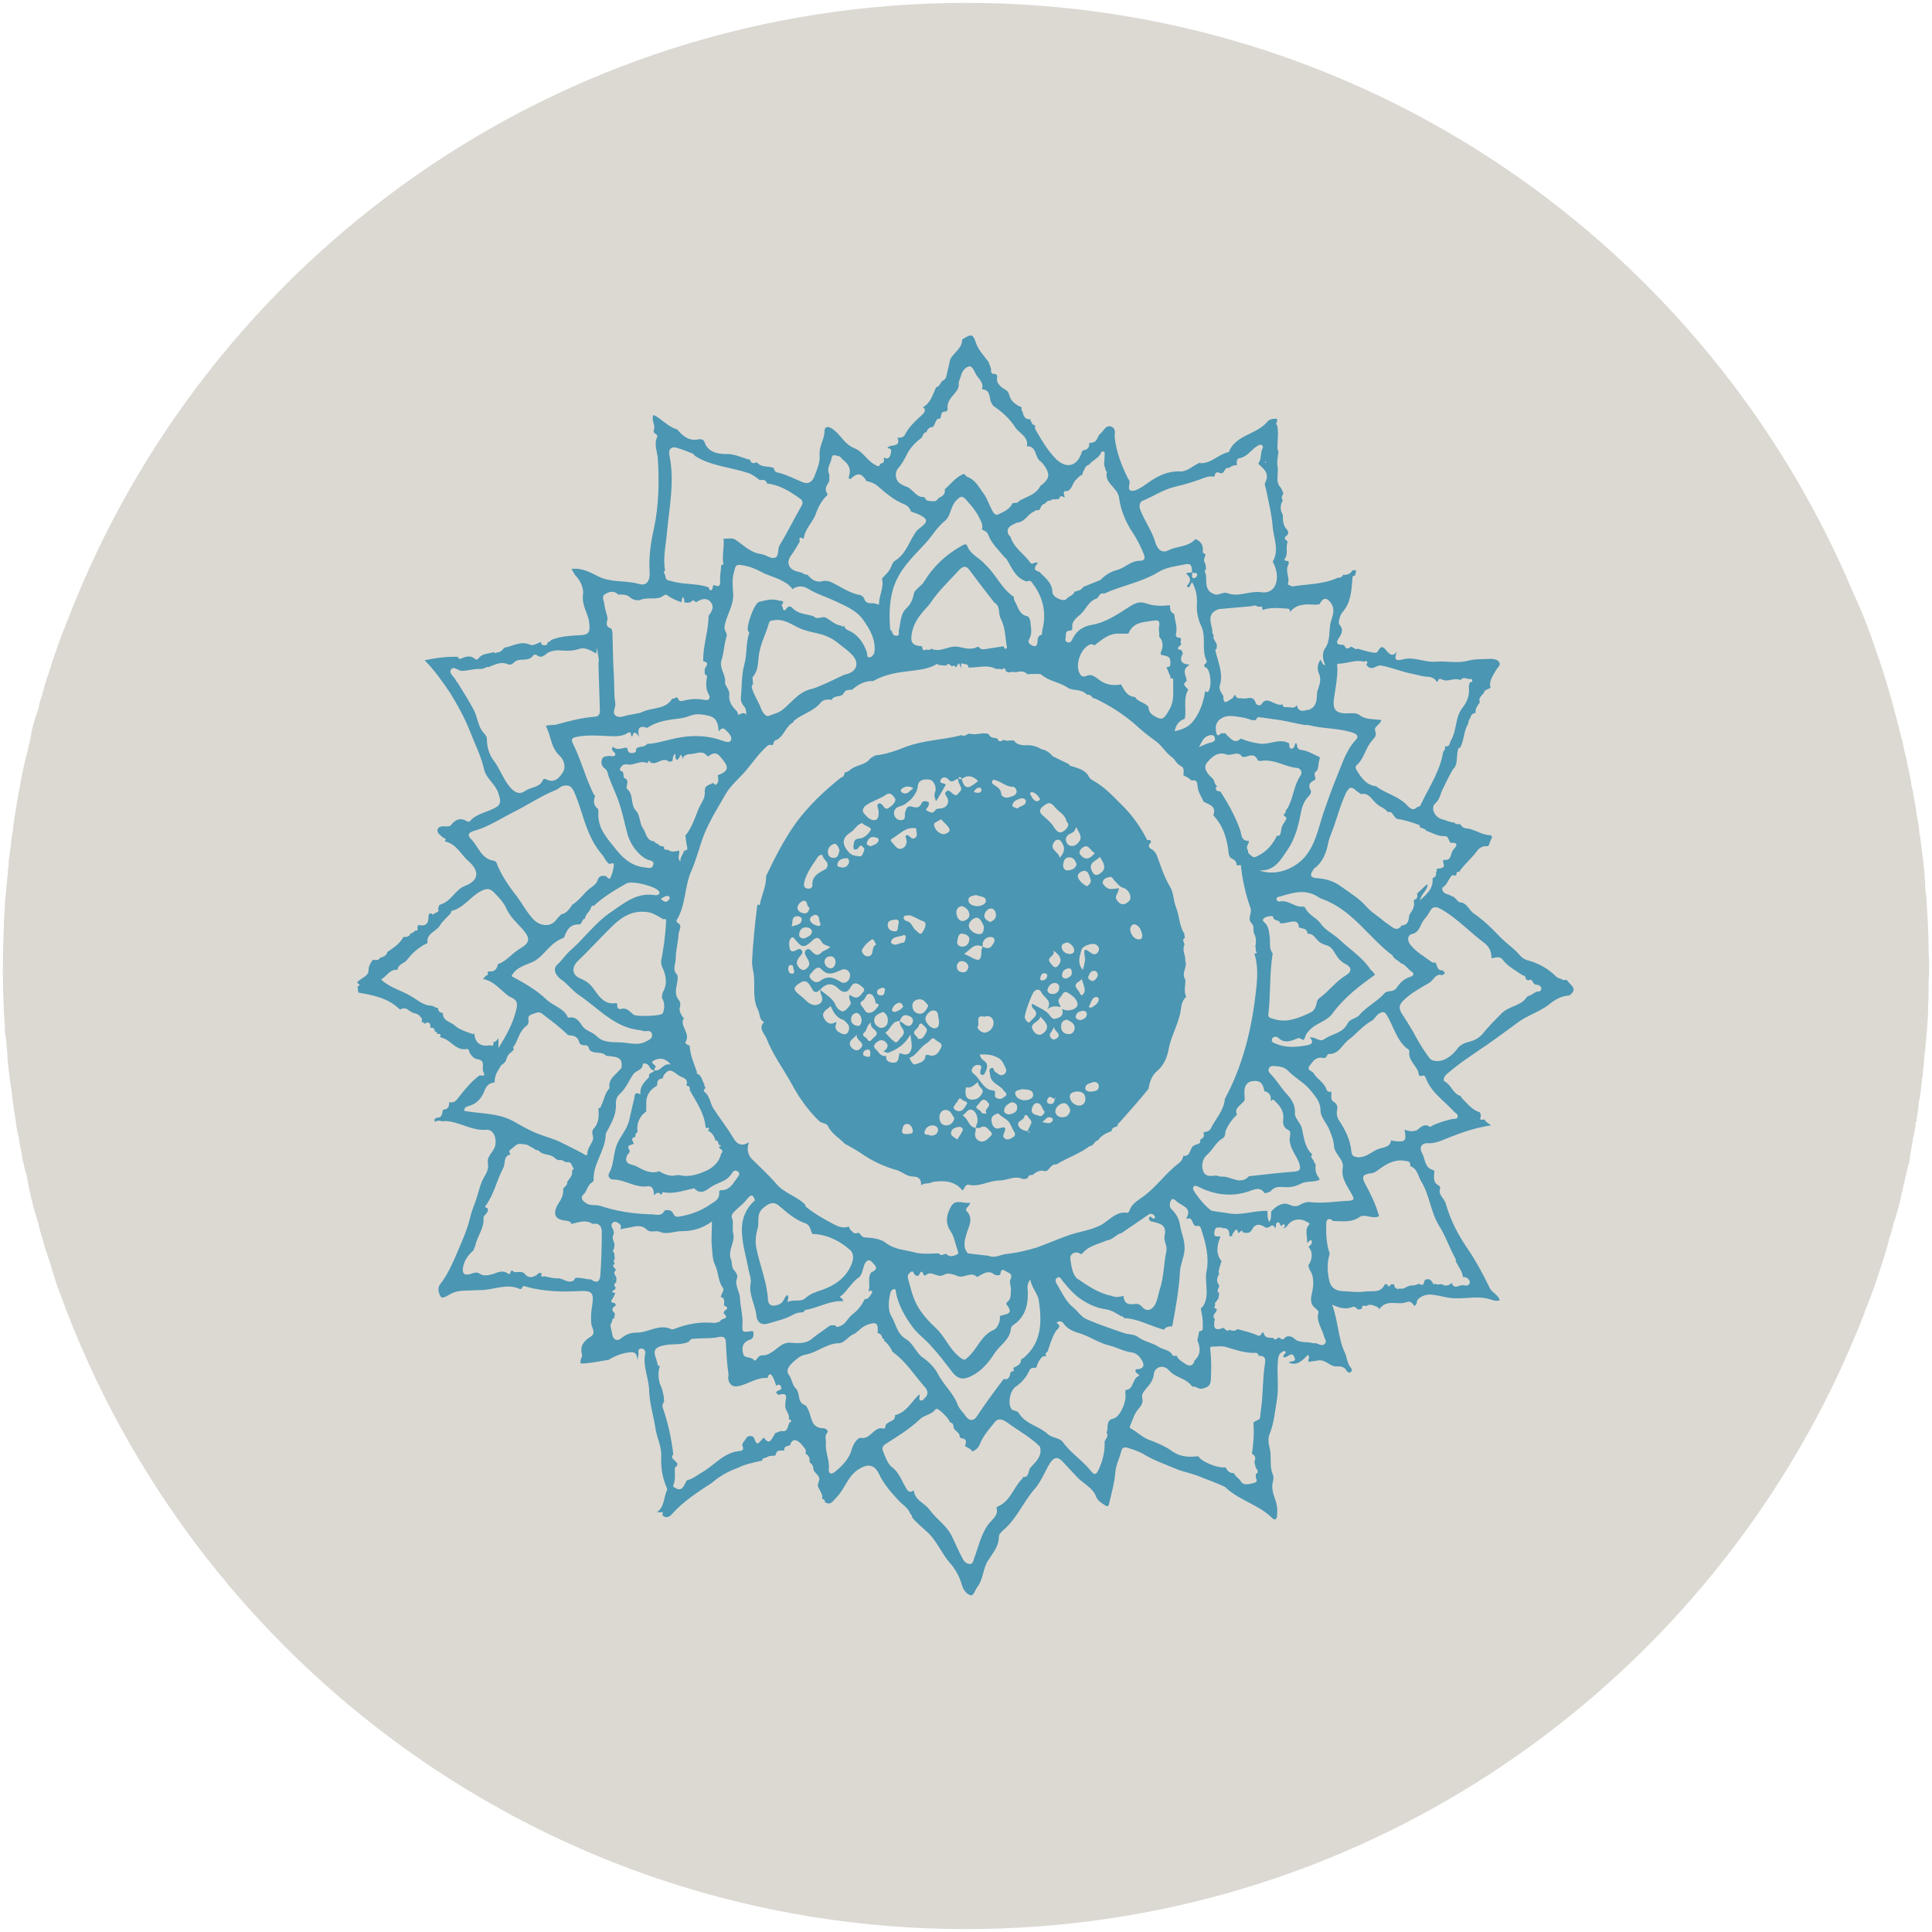
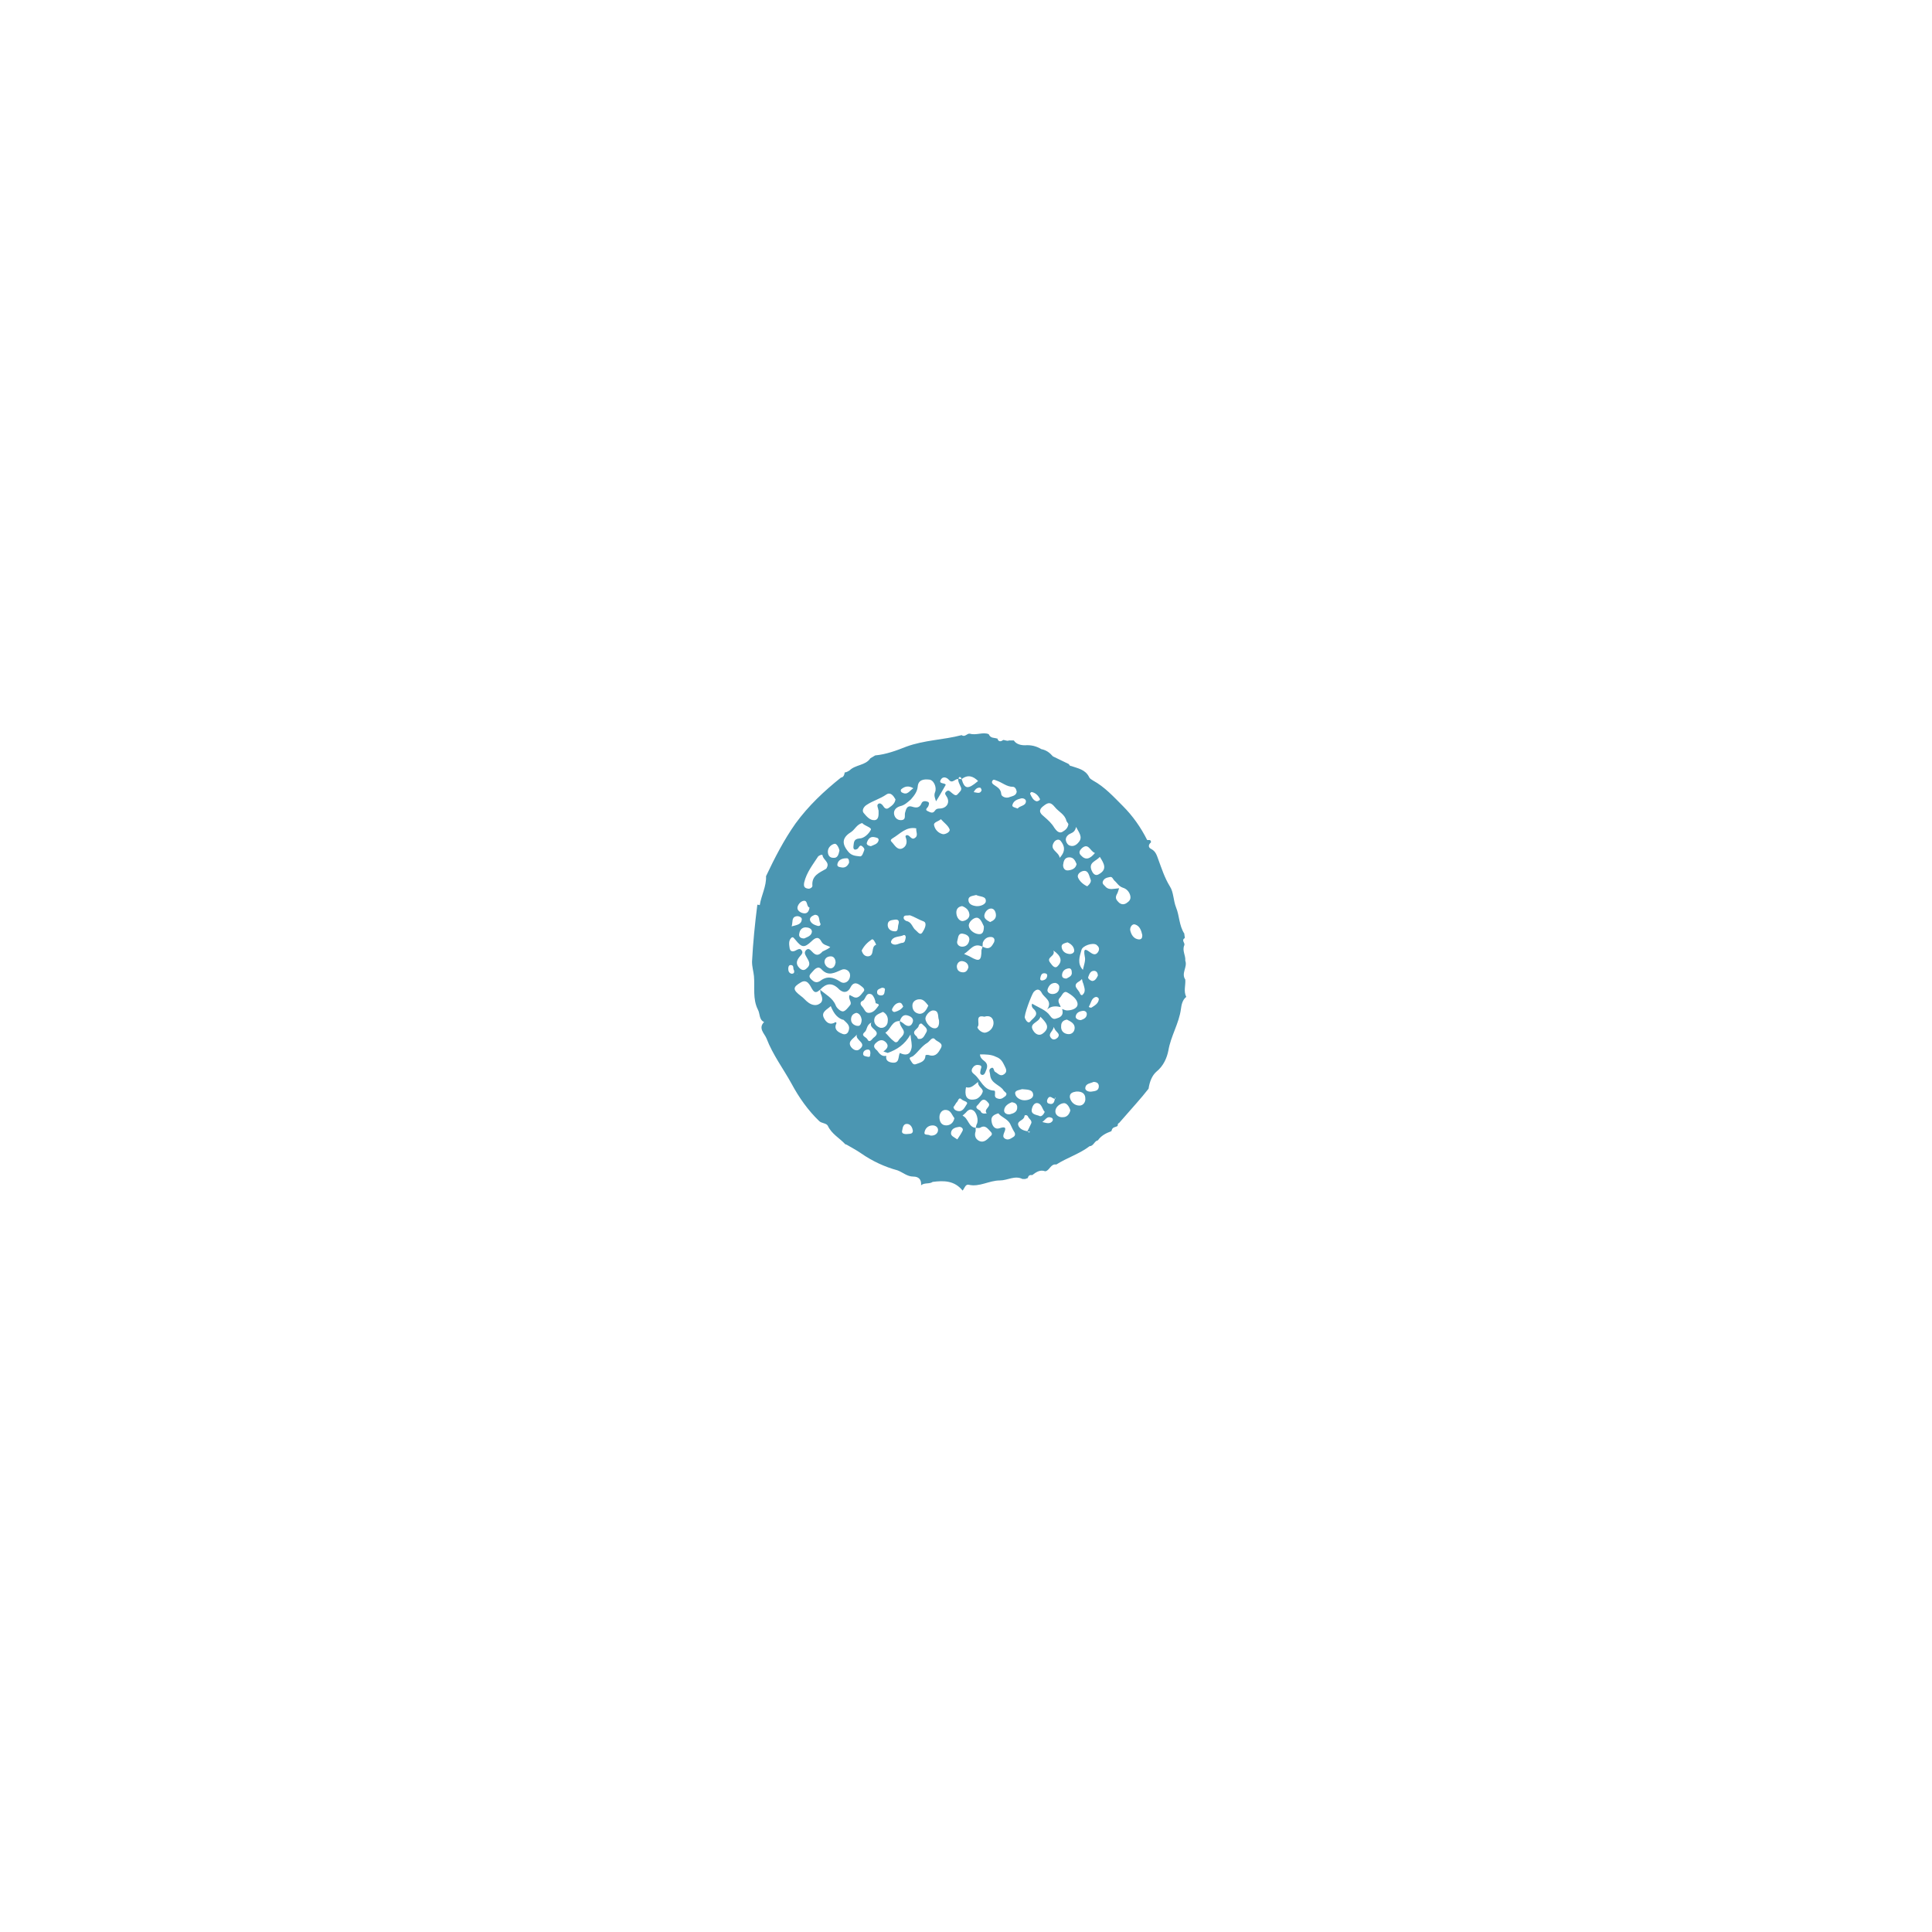
<svg xmlns="http://www.w3.org/2000/svg" version="1.1" id="Layer_1" x="0px" y="0px" viewBox="0 0 40 40" style="enable-background:new 0 0 40 40;" xml:space="preserve">
  <style type="text/css">
	.st0{opacity:0.6;fill:#C4BFB6;}
	.st1{fill:#4B96B2;}
</style>
-   <path class="st0" d="M39.94,20c0,0.1,0,0.2-0.01,0.3c0,0.18,0,0.36-0.01,0.54v0.04c0,0.18-0.02,0.35-0.03,0.52  c-0.01,0.11-0.02,0.21-0.03,0.32c-0.01,0.06-0.01,0.11-0.02,0.17c0,0.01,0,0.01,0,0.02c-0.01,0.1-0.01,0.19-0.03,0.28  c0,0.05,0,0.1-0.02,0.15c0,0.04,0,0.08-0.01,0.12c-0.01,0.13-0.03,0.27-0.06,0.4v0.01c0,0.04,0,0.07-0.01,0.11  c-0.01,0.06-0.01,0.11-0.03,0.17v0.01c0.01,0.03,0,0.06-0.02,0.09v0.01c0,0.03,0,0.07-0.01,0.1c-0.01,0.08-0.03,0.15-0.05,0.23v0.04  c-0.01,0.07-0.03,0.15-0.04,0.22c0,0.02,0,0.04-0.01,0.05c-0.01,0.04-0.01,0.07-0.01,0.1c-0.01,0.06-0.02,0.1-0.04,0.16  c-0.01,0.04-0.02,0.09-0.03,0.13c-0.04,0.17-0.08,0.34-0.12,0.52c-0.02,0.1-0.05,0.21-0.08,0.31c-0.01,0.06-0.04,0.14-0.07,0.21  c0,0.03-0.01,0.07-0.02,0.1c0,0.02-0.01,0.04-0.02,0.06c0.01,0.01,0,0.02-0.01,0.03c0,0.03-0.01,0.05-0.02,0.08  c0,0.01-0.01,0.01-0.01,0.02c-0.07,0.31-0.18,0.61-0.28,0.92c-0.07,0.21-0.15,0.41-0.23,0.61v0.01c-0.05,0.13-0.1,0.26-0.15,0.38  c-0.13,0.31-0.26,0.61-0.4,0.91C34.88,35.23,27.99,39.94,20,39.94c-8.62,0-15.96-5.48-18.75-13.14c-0.09-0.23-0.16-0.47-0.23-0.71  C1,26.03,0.97,25.96,0.96,25.91c-0.01-0.02-0.02-0.03-0.02-0.05c-0.02-0.07-0.04-0.12-0.05-0.18c-0.04-0.13-0.08-0.25-0.1-0.38  c-0.02-0.01-0.02-0.03-0.02-0.05c-0.04-0.12-0.07-0.23-0.1-0.35c-0.05-0.2-0.09-0.39-0.12-0.58c-0.03-0.07-0.04-0.14-0.06-0.21  c0,0,0,0,0-0.01v-0.01c-0.01-0.02-0.01-0.04-0.02-0.06c0-0.01,0-0.01,0-0.02c-0.01-0.06-0.02-0.11-0.03-0.17  c-0.02-0.1-0.04-0.19-0.05-0.29c-0.02-0.06-0.03-0.11-0.04-0.17c-0.04-0.26-0.08-0.52-0.11-0.78c0-0.01,0-0.01,0-0.02  c-0.03-0.17-0.05-0.33-0.07-0.51c-0.01-0.1-0.02-0.19-0.02-0.29c-0.01-0.08-0.02-0.16-0.02-0.24c-0.02-0.09-0.03-0.18-0.03-0.27  v-0.03c-0.01-0.1-0.01-0.19-0.02-0.29c-0.01-0.26-0.02-0.53-0.02-0.8V20c0-0.27,0.01-0.56,0.02-0.83v-0.01c0-0.01,0-0.01,0-0.02  c0-0.05,0-0.1,0.01-0.15c0-0.06,0-0.12,0.01-0.18v-0.04c0,0,0,0,0-0.01c0-0.04,0-0.09,0.01-0.14c0-0.06,0.01-0.12,0.02-0.18  c0-0.01,0-0.01,0-0.02v-0.03c0.01-0.08,0.02-0.16,0.02-0.24h0.01v-0.06c0-0.06,0.01-0.13,0.02-0.19v-0.04c0-0.03,0-0.06,0.01-0.09  c0-0.03,0.01-0.06,0.01-0.08c0-0.05,0.01-0.09,0.02-0.14c0.01-0.12,0.02-0.24,0.05-0.36c0-0.04,0-0.08,0.01-0.12v-0.01  c0.04-0.26,0.08-0.52,0.13-0.77c0.01-0.04,0.01-0.08,0.02-0.12c0.02-0.08,0.03-0.16,0.05-0.24c0.02-0.1,0.04-0.2,0.07-0.3  c0.01-0.04,0.02-0.08,0.03-0.12c0.01-0.03,0.01-0.06,0.02-0.09c0-0.01,0-0.02,0.01-0.03c0-0.03,0.01-0.06,0.02-0.09  c0-0.01,0-0.01,0-0.02c0.01-0.04,0.02-0.08,0.02-0.12c0.04-0.17,0.09-0.34,0.15-0.5c0.01-0.09,0.04-0.18,0.07-0.26  c0.01-0.06,0.03-0.12,0.05-0.18c0.01-0.05,0.02-0.09,0.04-0.14v-0.01c0.02-0.04,0.03-0.09,0.05-0.14c0.11-0.36,0.24-0.73,0.39-1.09  C4.27,5.36,11.52,0.06,20,0.06c8.28,0,15.37,5.05,18.38,12.24c0.14,0.29,0.26,0.6,0.37,0.91c0.03,0.08,0.06,0.17,0.09,0.26  c0.21,0.58,0.37,1.18,0.52,1.78c0.03,0.1,0.05,0.2,0.07,0.3c0.02,0.09,0.05,0.18,0.06,0.28c0.02,0.08,0.04,0.16,0.05,0.24  c0.01,0.02,0.02,0.04,0.01,0.07c0.02,0.03,0.02,0.06,0.02,0.1c0.02,0.08,0.04,0.16,0.05,0.25c0.02,0.1,0.04,0.19,0.05,0.29v0.01  c0.01,0.06,0.02,0.11,0.03,0.17c0,0.01,0,0.01,0,0.02c0.01,0.01,0.01,0.02,0.01,0.02c0.01,0.09,0.03,0.18,0.03,0.27  c0.01,0.03,0.02,0.06,0.02,0.09c0,0.01,0,0.01,0,0.02c0,0.02,0,0.03,0.01,0.05c0,0.04,0.01,0.07,0.01,0.11  c0.02,0.14,0.04,0.28,0.05,0.42v0.01c0.01,0.02,0.01,0.05,0.01,0.07c0,0.05,0.01,0.11,0.01,0.17c0.01,0.06,0.01,0.11,0.01,0.17v0.01  c0.01,0.01,0.01,0.03,0,0.04c0.02,0.08,0.03,0.18,0.03,0.27c0,0.02,0.01,0.05,0,0.07c0.01,0.03,0.01,0.07,0.01,0.1  c0.02,0.28,0.03,0.57,0.03,0.86C39.94,19.82,39.94,19.91,39.94,20z" />
  <g>
-     <path class="st1" d="M28,11.81c0.14-0.03,0.04,0.07,0.06,0.11c0,0,0.01,0,0.01,0C28,11.91,28,11.94,28,11.99   c-0.02,0.24-0.03,0.49-0.21,0.69c-0.05,0.06-0.09,0.21-0.06,0.25c0.1,0.11,0.04,0.2-0.01,0.28c-0.07,0.1-0.04,0.14,0.07,0.14   c0.04,0,0.05,0.02,0.06,0.05c0.04,0.05,0.08,0.02,0.12-0.01l0.01,0c0.03,0.02,0.06,0.03,0.09,0.05c0.01,0,0.02,0,0.04-0.01   c0.1,0.03,0.2,0.06,0.31,0.08c0.04,0.01,0.09,0.01,0.11-0.03c0.08-0.15,0.13-0.06,0.19,0.01c0.05,0.05,0.11,0.12,0.2,0   c-0.07,0.18-0.01,0.2,0.13,0.16c0.23-0.06,0.45,0.07,0.68,0.05c0.22-0.02,0.44,0.04,0.66-0.02c0.15-0.04,0.32-0.03,0.48-0.04   c0.06,0,0.14,0.02,0.17,0.07c0.04,0.07-0.04,0.11-0.07,0.17c-0.06,0.11-0.15,0.22-0.11,0.36c-0.04,0.02-0.08,0.04-0.12,0.06   c0,0-0.01-0.01-0.01-0.01l0.01,0.01c-0.02,0.09-0.15,0.13-0.1,0.24c-0.05,0.07-0.1,0.13-0.09,0.22c-0.01,0-0.02,0-0.03,0.01   c-0.05,0.01-0.07,0.05-0.08,0.1c-0.03,0.03-0.04,0.07-0.04,0.11c-0.1,0.15-0.08,0.34-0.17,0.5c-0.04,0-0.04,0.03-0.05,0.07   c-0.03,0.13,0.01,0.28-0.1,0.38c-0.08,0.14-0.15,0.28-0.22,0.43c-0.04,0.08-0.05,0.19-0.14,0.27c-0.11,0.09-0.02,0.29,0.13,0.33   c0.09,0.02,0.17,0.07,0.26,0.07c0.03,0.04,0.08,0.04,0.12,0.03c0.03,0.05,0.06,0.08,0.12,0.09c0.17,0.01,0.31,0.13,0.48,0.14   c0.07,0,0.07,0.04,0.04,0.09c-0.02,0.04-0.03,0.09-0.05,0.13c0,0-0.02,0.01-0.02,0.01c-0.09-0.01-0.16,0.02-0.22,0.1   c-0.11,0.15-0.26,0.27-0.37,0.43c-0.07-0.01-0.05,0.04-0.06,0.07c-0.01,0-0.03,0.01-0.04,0.01c-0.04-0.03-0.05,0-0.08,0.03   c-0.05,0.07-0.08,0.17-0.17,0.22c0,0,0,0,0,0c-0.01,0.15,0.15,0.12,0.22,0.19c0,0,0.01-0.01,0.01-0.01   c0.04,0.04,0.08,0.08,0.12,0.12c0.16,0,0.2,0.16,0.3,0.23c0.19,0.13,0.37,0.3,0.53,0.47c0.13,0.14,0.29,0.24,0.42,0.39   c0.04,0.05,0.09,0.09,0.16,0.11c0.23,0.06,0.43,0.17,0.6,0.34c0.03,0.03,0.07,0.04,0.11,0.05c0.01,0.01,0.02,0.02,0.03,0.02   c0.03,0,0.05,0,0.08,0c0.06,0.1,0.25,0.18,0.05,0.32c-0.16,0.01-0.29,0.08-0.41,0.18c-0.2,0.16-0.46,0.23-0.67,0.39   c-0.2,0.15-0.41,0.3-0.62,0.45c-0.14,0.09-0.28,0.19-0.41,0.28c-0.15,0.1-0.3,0.22-0.44,0.34c-0.04,0.04-0.07,0.12-0.03,0.14   c0.14,0.07,0.17,0.26,0.33,0.3l0,0c0.01,0.02,0.02,0.04,0.04,0.06c0.11,0.11,0.2,0.23,0.36,0.28c0.01,0.03,0.02,0.05,0.02,0.08   c-0.05,0.11,0.04,0.06,0.08,0.07c0,0,0,0,0,0c0.02,0.06,0.09,0.08,0.13,0.12c-0.36,0.05-0.7,0.18-1.04,0.32   c-0.08,0.03-0.16,0.05-0.24,0.05c-0.19-0.02-0.2,0.12-0.15,0.2c0.07,0.12,0.05,0.3,0.22,0.35c0.06,0.02,0.03,0.06,0.03,0.1   c0,0.08-0.01,0.17,0.09,0.22c0.02,0.01,0.04,0.04,0.04,0.05c-0.06,0.14,0.08,0.22,0.11,0.32c0.1,0.36,0.27,0.68,0.48,0.98   c0.16,0.24,0.3,0.5,0.43,0.77c0.05,0.11,0.18,0.14,0.21,0.26c-0.08,0.03-0.16-0.01-0.24-0.03c-0.23-0.06-0.45,0-0.68-0.01   c-0.15,0-0.29-0.05-0.44-0.07c-0.12-0.02-0.22,0-0.31,0.07c-0.04,0.03-0.05,0.07-0.05,0.11c-0.01,0.01-0.02,0.02-0.03,0.04   c0,0-0.01,0.01-0.01,0.01c-0.05-0.04-0.07-0.12-0.17-0.08c-0.18,0.07-0.4-0.07-0.55,0.13c-0.02,0.03-0.03-0.02-0.05-0.03   c-0.06-0.02-0.12-0.06-0.18-0.04c-0.01-0.01-0.02-0.01-0.03,0.01c0,0,0,0,0,0c-0.02,0.04-0.12-0.05-0.11,0.06   c-0.01,0.01-0.03,0.01-0.04,0.02c-0.02,0-0.04,0-0.05,0c-0.03-0.03-0.06-0.07-0.11-0.05c-0.13,0.05-0.26,0.03-0.42-0.05   c0.13,0.35,0.12,0.7,0.27,1.01c0.04,0.09,0.04,0.21,0.12,0.3c0.02,0.02,0.03,0.07-0.01,0.09c-0.03,0.02-0.06,0-0.08-0.03   c-0.05-0.1-0.15-0.09-0.23-0.09c-0.13-0.01-0.22-0.16-0.38-0.12c-0.05,0.01-0.12,0.01-0.17,0.03c-0.04-0.06,0.04-0.08-0.02-0.15   c-0.11,0.11-0.22,0.24-0.4,0.16c0.04-0.04,0.17,0,0.12-0.11c-0.06-0.14-0.14,0.02-0.22,0c-0.06-0.04,0.12-0.11,0-0.13   C26.55,28,26.47,28,26.46,28.15c-0.03,0.27,0.02,0.54-0.02,0.81c-0.04,0.24-0.06,0.49-0.15,0.72c-0.05,0.11-0.02,0.24,0,0.31   c0.04,0.18-0.01,0.37,0.06,0.53c0.04,0.09-0.01,0.17-0.01,0.25c0,0.16,0.08,0.28,0.1,0.43c0.01,0.06,0,0.13,0,0.19   c-0.01,0.07-0.05,0.09-0.1,0.04c-0.27-0.27-0.66-0.36-0.94-0.61c-0.02-0.02-0.04-0.04-0.07-0.05c-0.17-0.08-0.35-0.14-0.52-0.21   c-0.15-0.06-0.33-0.09-0.49-0.16c-0.21-0.09-0.42-0.16-0.62-0.28c-0.11-0.07-0.24-0.11-0.37-0.15c-0.04-0.01-0.1,0-0.11,0.06   c-0.04,0.16-0.12,0.3-0.13,0.47c-0.02,0.22-0.08,0.43-0.13,0.64c-0.01,0.06-0.05,0.05-0.09,0.02c-0.07-0.05-0.14-0.08-0.18-0.18   c-0.07-0.19-0.28-0.27-0.41-0.42c-0.09-0.1-0.19-0.2-0.28-0.3c-0.1-0.11-0.18-0.09-0.26,0.03c-0.11,0.18-0.19,0.4-0.33,0.55   c-0.23,0.27-0.37,0.62-0.65,0.85c-0.04,0.04-0.08,0.08-0.08,0.13c0,0.2-0.13,0.34-0.23,0.5c-0.1,0.16-0.09,0.37-0.21,0.53   c-0.05,0.06-0.08,0.19-0.14,0.18c-0.08-0.02-0.15-0.1-0.18-0.2c-0.05-0.18-0.14-0.35-0.27-0.49c-0.15-0.18-0.24-0.4-0.41-0.58   c-0.12-0.12-0.26-0.22-0.36-0.35c0.01-0.03-0.01-0.05-0.03-0.06c-0.04-0.13-0.16-0.19-0.24-0.28c-0.16-0.17-0.31-0.34-0.41-0.55   c-0.1-0.21-0.24-0.22-0.44-0.09c-0.21,0.14-0.27,0.4-0.44,0.57c-0.07,0.07-0.12,0.18-0.24,0.1c0-0.04-0.02-0.07-0.06-0.06   c0.03-0.11-0.07-0.19-0.09-0.29c0.01-0.02,0.01-0.05,0.02-0.07c0.06-0.13-0.1-0.17-0.11-0.27c0-0.06-0.03-0.1-0.08-0.14   c0.01-0.07-0.01-0.14-0.08-0.17c0-0.03,0.01-0.08-0.01-0.1c-0.05-0.07-0.11-0.15-0.19-0.18c-0.05-0.02-0.11,0.03-0.12,0.1   c-0.03,0.01-0.06,0.02-0.09,0.03c-0.03,0.02-0.04,0.05-0.03,0.08c0,0,0,0,0,0c-0.07,0.01-0.17-0.03-0.18,0.1   c-0.06,0.02-0.13,0-0.18,0.04c-0.04,0.02-0.1,0.01-0.1,0.07c-0.17,0.04-0.35,0.07-0.5,0.15c-0.2,0.07-0.38,0.17-0.54,0.31   c-0.29,0.19-0.59,0.38-0.83,0.65c-0.03,0.04-0.13,0.11-0.2,0.01c0.01,0,0.01-0.01,0.01-0.02c0-0.01,0-0.03,0-0.04   c-0.01,0-0.02,0.01-0.03,0.01c-0.03,0-0.06,0-0.09,0c0.16-0.11,0.14-0.31,0.21-0.46c0.01-0.03-0.01-0.05-0.02-0.08   c-0.08-0.2-0.11-0.4-0.1-0.62c0.01-0.2-0.09-0.38-0.12-0.58c-0.04-0.26-0.12-0.51-0.13-0.77c0-0.26-0.14-0.51-0.08-0.78   c0.01-0.04-0.02-0.1-0.08-0.1c-0.08,0-0.06,0.06-0.06,0.1c0,0.03-0.01,0.06-0.02,0.14c-0.02-0.17-0.07-0.17-0.18-0.16   c-0.16,0.02-0.3,0.08-0.43,0.16c-0.01,0-0.02,0-0.03,0c-0.18,0.03-0.36,0.07-0.54,0.07c0-0.02,0-0.04,0-0.07   c0.01-0.04,0.04-0.08,0.03-0.12c-0.05-0.17,0.04-0.28,0.17-0.36c0.14-0.08,0.02-0.2,0.02-0.29c-0.01-0.13,0-0.24,0.02-0.36   c0.04-0.27,0-0.31-0.26-0.3c-0.36,0.02-0.72,0.01-1.07-0.08c-0.05-0.01-0.1-0.06-0.13,0.03c-0.01,0-0.02,0.01-0.03,0.01   c-0.28-0.13-0.55,0.02-0.82,0.02c-0.1,0-0.2,0.01-0.3,0.01c-0.12,0-0.24,0.02-0.34,0.08c-0.06,0.03-0.15,0.1-0.19,0.04   c-0.04-0.07-0.07-0.18,0-0.26c0.14-0.18,0.24-0.4,0.33-0.61c0.1-0.24,0.22-0.49,0.28-0.75c0.03-0.13,0.08-0.25,0.12-0.36   c0.06-0.17,0.09-0.36,0.19-0.52c0.05-0.08,0.08-0.17,0.06-0.27c-0.02-0.14,0.12-0.22,0.15-0.34c0.04-0.16-0.03-0.35-0.18-0.34   c-0.31,0.03-0.57-0.18-0.87-0.18c-0.01,0-0.02,0-0.03,0.01c-0.06-0.02-0.11-0.03-0.17,0.01c0-0.02,0-0.04-0.01-0.05   c0.02-0.01,0.03-0.03,0.05-0.04c0.12,0.01,0.11-0.09,0.13-0.16c0.01,0,0.02-0.01,0.04-0.01c0.08-0.02,0.09-0.08,0.09-0.15l0,0   c0.07,0.01,0.11,0.01,0.18-0.08c0.13-0.17,0.27-0.34,0.44-0.47c0.03-0.02,0.15,0.04,0.09-0.07c-0.05-0.09,0.06-0.24-0.12-0.27   c-0.08-0.01-0.13-0.07-0.17-0.14c-0.01-0.03-0.01-0.08-0.06-0.07c-0.18,0.03-0.28-0.11-0.41-0.19c-0.04-0.03-0.1-0.04-0.14-0.06   c0.03-0.07-0.01-0.07-0.06-0.06C9.06,21.38,9.03,21.36,9,21.35c0-0.06-0.04-0.08-0.09-0.07c0,0,0,0,0,0c0-0.05,0.01-0.11-0.07-0.11   c-0.02,0.01-0.04,0.02-0.05,0.03c0-0.03-0.02-0.03-0.05-0.03c0-0.01,0-0.02-0.01-0.03c0.01-0.03,0.01-0.06-0.02-0.08   C8.67,21,8.61,20.98,8.55,20.97c-0.03-0.02-0.07-0.04-0.1-0.06c-0.03-0.03-0.07-0.04-0.11-0.03c-0.02,0.01-0.04,0.01-0.06,0.02   c-0.02-0.02-0.05-0.04-0.07-0.06c-0.23-0.19-0.51-0.24-0.79-0.29c-0.01-0.04-0.01-0.08-0.02-0.12c0.02-0.02,0.08-0.03,0.01-0.07   c-0.01-0.01-0.01-0.02-0.02-0.02c0.08-0.09,0.24-0.13,0.24-0.24c0-0.1,0.04-0.16,0.09-0.23c0.06,0.01,0.11,0.02,0.15-0.04   c0.07-0.02,0.13-0.04,0.15-0.12c0.13-0.09,0.26-0.17,0.33-0.31c0.06,0,0.13,0,0.15-0.08c0.04,0.01,0.06-0.02,0.09-0.05   c0.05,0,0.07-0.01,0.05-0.06c0.01-0.02,0.01-0.04,0.02-0.06c0.12,0.03,0.21,0,0.21-0.15c0-0.04,0.01-0.14,0.1-0.06   c0.02-0.06,0.14-0.03,0.1-0.13c0.01-0.03,0.02-0.07,0.04-0.08c0.23-0.06,0.31-0.31,0.52-0.39c0.29-0.11,0.3-0.31,0.07-0.51   c-0.16-0.14-0.25-0.36-0.49-0.41c0.01-0.02,0.01-0.03,0.02-0.05c-0.02-0.01-0.04-0.02-0.06-0.03c-0.05-0.05-0.13-0.09-0.11-0.17   c0.02-0.06,0.1-0.07,0.17-0.06c0.03,0,0.09,0,0.1-0.02c0.1-0.13,0.21-0.17,0.35-0.08c0.01,0.01,0.04,0,0.05-0.01   c0.15-0.17,0.38-0.18,0.56-0.3c0.1-0.07,0.06-0.17,0.03-0.27c-0.06-0.2-0.26-0.31-0.3-0.51c-0.06-0.27-0.19-0.52-0.29-0.78   c-0.11-0.28-0.26-0.55-0.42-0.81C9.15,14.1,9,13.88,8.79,13.67c0.24-0.05,0.47-0.08,0.69-0.07c0.01,0.03,0.03,0.05,0.05,0.04   c0.1-0.04,0.21-0.09,0.31,0.01c0.01,0.01,0.05,0,0.06-0.01c0.08-0.12,0.22-0.1,0.33-0.14c0.01,0.03,0.03,0.03,0.05,0.01   c0.08,0,0.12-0.05,0.16-0.1c0.18-0.03,0.34-0.15,0.54-0.06c0.06,0.03,0.15-0.04,0.23-0.06c-0.02,0.05,0.01,0.06,0.05,0.07   c0.05,0,0.08-0.01,0.08-0.07c0,0,0,0,0,0c0.03,0.01,0.05-0.01,0.07-0.04c0.2-0.08,0.41-0.09,0.62-0.1   c0.17-0.01,0.19-0.08,0.17-0.25c-0.02-0.2-0.16-0.36-0.13-0.59c0.02-0.13-0.05-0.29-0.16-0.4c-0.03-0.04-0.05-0.09-0.08-0.13   c0.21-0.03,0.39,0.07,0.55,0.15c0.27,0.14,0.57,0.08,0.85,0.16c0.16,0.05,0.23-0.07,0.22-0.24c-0.02-0.31,0.02-0.61,0.09-0.91   c0.1-0.48,0.11-0.96,0.08-1.44c-0.01-0.15-0.09-0.31-0.01-0.46c0.01-0.02-0.03-0.06-0.07-0.08c0-0.01,0-0.03-0.01-0.04   c0.06-0.11-0.06-0.22,0-0.33c0.17,0.08,0.3,0.25,0.49,0.3c0.11,0.13,0.23,0.24,0.42,0.21c0.05-0.01,0.12-0.02,0.15,0.06   c0.07,0.21,0.29,0.24,0.43,0.24c0.19-0.01,0.34,0.08,0.51,0.12c0.02,0.08,0.07,0.08,0.14,0.05c0.09,0.12,0.24,0.07,0.35,0.12   c0.01,0.04,0.02,0.08,0.07,0.09c0.18,0.04,0.35,0.13,0.52,0.2c0.14,0.06,0.22-0.02,0.26-0.14c0.05-0.13,0.11-0.27,0.1-0.41   c-0.02-0.19,0.1-0.33,0.1-0.5c0-0.09,0.06-0.11,0.13-0.07c0.06,0.03,0.11,0.08,0.15,0.12c0.11,0.12,0.18,0.24,0.36,0.31   c0.15,0.06,0.24,0.24,0.4,0.33c0.06,0.03,0.09,0.06,0.12-0.02c0.05-0.01,0.08-0.03,0.07-0.08c0-0.02,0-0.03,0-0.05   c0.08,0.05,0.12,0.01,0.14-0.07c0.02-0.07,0.02-0.12-0.07-0.12c0.01-0.01,0.02-0.03,0.04-0.04c0.09-0.03,0.24,0,0.17-0.18   c0,0,0,0,0,0c0.06,0.01,0.13-0.01,0.15-0.05c0.09-0.18,0.23-0.3,0.37-0.43c0.04-0.04,0.08-0.1,0.01-0.15   c0.16-0.09,0.2-0.26,0.27-0.41C19.45,8,19.47,7.94,19.5,7.89c0.06-0.02,0.09-0.06,0.1-0.13c0.02-0.1,0.05-0.2,0.07-0.31l0,0   c0.07-0.15,0.25-0.23,0.25-0.42c0.19-0.12,0.22-0.13,0.29,0.08c0.05,0.14,0.15,0.24,0.23,0.35c0.01,0.01,0.02,0.02,0.03,0.04   c0.02,0.05,0.03,0.09,0.05,0.14c-0.01,0.08,0.01,0.11,0.09,0.1c0.01,0.01,0.03,0.03,0.04,0.04c-0.03,0.11,0.01,0.17,0.09,0.24   c0.05,0.04,0.13,0.06,0.15,0.14c0.03,0.14,0.13,0.22,0.26,0.27c0,0.03-0.01,0.07,0.02,0.09c0.02,0.09,0.05,0.17,0.16,0.16   c0.02,0.05,0.03,0.11,0.1,0.13c0,0.02,0,0.04,0,0.07c0.13,0.22,0.25,0.44,0.44,0.63c0.2,0.19,0.41,0.15,0.51-0.1   c0.01-0.03,0.02-0.05,0.03-0.08c0.01,0,0.03-0.01,0.04-0.01c0.08-0.02,0.11-0.07,0.1-0.15l0,0c0.08,0,0.14-0.02,0.17-0.1   c0.02-0.03,0.03-0.07,0.06-0.09c0.07-0.05,0.1-0.18,0.22-0.15c0.12,0.04,0.07,0.15,0.08,0.23c0.03,0.3,0.14,0.57,0.27,0.84   c0.01,0.01,0.01,0.02,0.02,0.03c0.06,0.07-0.08,0.25,0.1,0.23c0.07-0.01,0.18-0.08,0.25-0.13c0.22-0.16,0.43-0.28,0.72-0.27   c0.13,0.01,0.26-0.12,0.4-0.18c0,0,0.01,0.01,0.01,0.01l0.02,0c0.22,0,0.36-0.19,0.57-0.23C25.58,9,26.02,9,26.24,8.73   c0.05-0.06,0.13-0.06,0.2-0.06c0,0.02,0,0.04,0,0.06c-0.02,0.03-0.03,0.05,0,0.07c0.04,0.17,0,0.34,0.01,0.51   c0.01,0.01,0.01,0.02,0.02,0.03c-0.01,0.11-0.04,0.22-0.02,0.31c0.03,0.15-0.06,0.32,0.07,0.45c0.01,0.02,0.02,0.04,0.03,0.06   c0.01,0.02,0.01,0.04,0.02,0.06c-0.03,0.05-0.05,0.09-0.01,0.14c-0.06,0.1-0.06,0.2,0,0.3c0,0.11,0,0.21,0.08,0.3   c0.04,0.04,0.04,0.1,0,0.13c-0.1,0.07,0.01,0.09,0.02,0.13l0,0c-0.05,0.11,0.02,0.24-0.06,0.35c-0.03,0.05,0.05,0.04,0.08,0.05   c0,0.02,0,0.04,0,0.06c-0.09,0.14,0.04,0.28-0.02,0.42c0.04,0.01,0.08,0.05,0.11,0.04c0.31-0.05,0.63-0.04,0.93-0.18   c0.05,0.01,0.09-0.02,0.11-0.06C27.89,11.91,27.96,11.88,28,11.81z M14.59,13.95c0-0.01,0-0.03,0-0.04c0-0.02,0-0.04,0-0.06   c0.03-0.06,0.11-0.13-0.03-0.16c-0.01-0.32,0.11-0.62,0.11-0.94c0.08-0.1,0.13-0.21,0.02-0.31c-0.08-0.07-0.19-0.03-0.28,0.03   c-0.04-0.04-0.07-0.06-0.11,0c-0.03,0-0.06,0.01-0.1,0.01c-0.01-0.01-0.02-0.01-0.03-0.01c-0.01-0.03,0.01-0.08-0.04-0.11   c-0.01,0.04-0.02,0.08-0.02,0.11c-0.11-0.04-0.21-0.08-0.3-0.15c-0.01-0.01-0.05-0.01-0.07,0.01c-0.14,0.11-0.32,0.02-0.48,0.09   c-0.05,0.02-0.16,0-0.2-0.04c-0.08-0.08-0.17-0.07-0.26-0.07c-0.09-0.09-0.19-0.06-0.27-0.01c-0.08,0.04-0.03,0.13-0.02,0.19   c0.01,0.11,0.05,0.21,0.07,0.31c-0.01,0.08-0.06,0.16,0.06,0.21c0.04,0.01,0.03,0.06,0.04,0.09c0.01,0.3,0.01,0.6,0.03,0.9   c0.01,0.19,0,0.39,0.03,0.57c0.01,0.09-0.08,0.18,0.01,0.25c0.09,0.06,0.19-0.01,0.29-0.02c0.07-0.01,0.14-0.03,0.21-0.04   c0.02-0.01,0.03-0.01,0.05-0.02c0.2-0.1,0.48-0.04,0.62-0.28c0.04,0.03,0.09-0.07,0.12,0.01c0.02,0.05,0.06,0.05,0.1,0.04   c0.14-0.04,0.29-0.05,0.44-0.02c0.1,0.02,0.14-0.03,0.09-0.12c-0.07-0.13-0.05-0.25-0.03-0.38C14.61,13.98,14.6,13.96,14.59,13.95   C14.59,13.95,14.59,13.95,14.59,13.95z M28.92,26.68L28.92,26.68c0.01,0.02,0.02,0.01,0.03,0c0.05,0,0.11,0.01,0.16-0.03   c0.02-0.01,0.05-0.02,0.07-0.03c0.06-0.01,0.13,0,0.18-0.04c0.04,0,0.07,0.04,0.11,0.01c0.01-0.03,0.02-0.06,0.03-0.09   c0.1-0.05,0.14,0.02,0.18,0.09c0.01,0,0.03-0.01,0.04-0.01c0.05,0.04,0.12-0.02,0.17,0.03c0.06,0.01,0.11,0.01,0.15-0.04l0.01,0   l0.01,0c0.04,0.11,0.12,0.06,0.19,0.04c0.06-0.01,0.16,0.04,0.18-0.05c0.01-0.05-0.05-0.13-0.14-0.12   c-0.02-0.13-0.1-0.22-0.15-0.33c0-0.01,0-0.02,0-0.04c-0.13-0.23-0.21-0.48-0.35-0.7c-0.17-0.28-0.19-0.62-0.36-0.9   c-0.07-0.11-0.08-0.28-0.24-0.33c0.01-0.01,0.01-0.01,0.01-0.02c0-0.04-0.02-0.07-0.06-0.08c-0.01,0-0.02,0-0.03,0   c-0.2-0.05-0.38,0.04-0.53,0.15c-0.06,0.04-0.11,0.09-0.18,0.1c-0.19,0.02-0.22,0.07-0.13,0.23c0.1,0.19,0.2,0.38,0.26,0.59   c0.02,0.06,0.05,0.08-0.05,0.09c-0.11,0.01-0.24-0.06-0.32-0.01c-0.18,0.13-0.37,0.09-0.56,0.09c-0.06-0.06-0.13-0.06-0.14,0.03   c-0.01,0.22,0,0.44,0.07,0.65c-0.06,0.18-0.05,0.37-0.01,0.55c0.03,0.14,0.12,0.21,0.26,0.22c0.16,0.01,0.33,0.03,0.49,0.01   c0.14-0.02,0.32,0.04,0.4-0.15c0.02,0,0.03,0,0.05,0l0,0c0.03,0.08,0.06,0.03,0.08,0l0.02,0l0.02,0c0,0,0.02,0,0.02,0   c0.01,0.02,0.01,0.04,0.02,0.07C28.9,26.66,28.91,26.67,28.92,26.68z M14.91,23.71c-0.01,0-0.02-0.01-0.03-0.01   c-0.01-0.04-0.01-0.09-0.07-0.09c-0.02-0.09-0.07-0.16-0.15-0.2l0-0.01c0.04-0.04,0.02-0.05-0.02-0.05c-0.01,0-0.02,0-0.03,0   c-0.02-0.29-0.19-0.53-0.33-0.78c0.01-0.06-0.01-0.09-0.07-0.09l0,0c0.06-0.17-0.1-0.16-0.18-0.23c-0.08-0.05-0.16-0.15-0.26-0.02   c-0.04,0.03-0.04,0.07-0.05,0.1c-0.05,0-0.1,0.02-0.11,0.08c0,0.02,0,0.04-0.01,0.07c-0.13,0.07-0.21,0.18-0.22,0.32   c0,0.07,0,0.14,0,0.21c-0.02,0.02-0.04,0.03-0.06,0.05c-0.01,0.01-0.01,0.01-0.02,0.02c-0.09,0.11-0.12,0.23-0.1,0.36l0,0   c-0.05,0.02-0.04,0.06-0.05,0.1c-0.11,0.02-0.04,0.09-0.03,0.14c-0.05,0.03-0.16,0.02-0.09,0.13c0.03,0.05-0.04,0.08-0.05,0.12   c-0.01,0.02-0.01,0.05-0.02,0.07c0.02,0.13,0.14,0.1,0.22,0.15c0.15,0.08,0.29,0.16,0.47,0.1c0.02,0.01,0.05,0.03,0.07,0.04   c0.09,0.04,0.19,0.07,0.29,0.04c0.02,0,0.04,0,0.06,0c0.2,0.05,0.39-0.02,0.55-0.09c0.14-0.06,0.27-0.18,0.31-0.35   c0.05-0.06,0.02-0.09-0.04-0.12c0-0.01,0-0.03,0.01-0.04C14.94,23.74,14.94,23.72,14.91,23.71z M14.99,27.03c0-0.01,0-0.02,0-0.03   c0.01-0.07,0.01-0.13-0.07-0.15c0.02-0.06,0.08-0.15,0.05-0.18c-0.11-0.15-0.09-0.33-0.17-0.49c-0.05-0.11-0.05-0.23-0.06-0.35   c-0.02-0.16,0-0.33,0-0.54c-0.22,0.16-0.43,0.2-0.63,0.2c-0.15,0-0.3,0.08-0.46,0.01c-0.07-0.03-0.18,0.03-0.26-0.04   c-0.06-0.07-0.15-0.08-0.23-0.07c-0.11,0.02-0.21,0.04-0.32,0.06c0.04-0.07,0-0.11-0.06-0.14c-0.03-0.02-0.07-0.02-0.1,0.01   c-0.04,0.05-0.01,0.09,0.01,0.13c0.01,0.03,0.02,0.06,0.02,0.08c-0.01,0.01-0.01,0.01,0,0.02c-0.07,0.09,0.03,0.17,0.01,0.25   c0,0.02-0.01,0.04-0.01,0.06c-0.03,0.03-0.02,0.06,0.01,0.09c0,0.04,0,0.07,0.01,0.11c-0.03,0.03-0.03,0.07,0,0.1   c-0.09,0.06,0.02,0.09,0.02,0.14c-0.09,0.07,0.04,0.13,0.01,0.19c0,0.02,0,0.04,0,0.06c-0.06,0.03-0.05,0.07-0.01,0.11   c-0.01,0.01-0.01,0.02-0.02,0.04c-0.02,0.01-0.05,0.02-0.05,0.03c-0.01,0.04,0.03,0.03,0.06,0.04c0,0,0,0,0,0   c-0.02,0.04-0.03,0.08-0.06,0.12c-0.06,0.08,0,0.08,0.05,0.09c0.01,0.02,0.02,0.03,0.02,0.05c-0.08,0.04-0.1,0.1-0.02,0.16   c0,0.03-0.01,0.06-0.01,0.1c-0.04,0.01-0.05,0.04-0.05,0.08c-0.06,0.07-0.01,0.15,0,0.22c0.01,0.14,0.1,0.2,0.2,0.11   c0.1-0.08,0.2-0.11,0.32-0.11c0.24,0,0.46-0.19,0.71-0.07c0.02,0.01,0.05,0,0.07-0.01c0.26-0.1,0.53-0.15,0.82-0.12   c0.03,0,0.07-0.02,0.1-0.02c0.01-0.01,0.02-0.02,0.03-0.03c0.03-0.05,0.2-0.03,0.06-0.15c0.01-0.02,0.01-0.03,0.02-0.05   C15.05,27.11,15.1,27.07,14.99,27.03L14.99,27.03z M21.52,10.56c-0.04,0-0.08,0-0.11,0.03c-0.13,0.05-0.19,0.22-0.35,0.23   c-0.18,0.07-0.23,0.13-0.18,0.25c0.01,0.01,0.03,0.03,0.04,0.04c0.07,0.24,0.29,0.36,0.42,0.55c0.02,0.02,0.05,0.01,0.08-0.01   c0.02,0,0.05,0,0.07,0c-0.06,0.08-0.12,0.15,0.03,0.19c0.11,0.12,0.26,0.21,0.27,0.42c0,0.11,0.24,0.21,0.29,0.14   c0.05-0.06,0.14-0.07,0.17-0.15c0.07-0.02,0.14-0.03,0.18-0.1c0.12-0.05,0.23-0.09,0.35-0.14c0.1-0.1,0.2-0.17,0.35-0.21   c0.16-0.04,0.28-0.19,0.47-0.19c0.11,0,0.11-0.06,0.08-0.14c-0.06-0.15-0.13-0.29-0.22-0.43c-0.14-0.2-0.26-0.48-0.29-0.73   c-0.03-0.23-0.32-0.3-0.25-0.55c-0.01,0-0.01,0-0.02,0c-0.01-0.05-0.03-0.09-0.04-0.14c0-0.07,0.01-0.14,0.01-0.21   c0-0.02,0.01-0.05-0.02-0.06c-0.01-0.01-0.04,0-0.05,0.01c-0.04,0.13-0.18,0.16-0.25,0.26c-0.04,0.01-0.08,0.04-0.09,0.08   c-0.01,0.02-0.02,0.04-0.03,0.06c-0.01,0.03-0.02,0.05-0.03,0.08c-0.05,0-0.07,0.05-0.11,0.08c-0.09,0.07-0.08,0.21-0.2,0.25   c-0.02,0-0.03,0-0.05,0c-0.04,0.05,0.01,0.09,0,0.13c-0.05-0.03-0.1-0.05-0.11,0.03l0,0c-0.03,0-0.07,0.01-0.1,0.01   c-0.03-0.01-0.06,0-0.07,0.02c-0.06,0-0.1,0.03-0.13,0.07C21.56,10.44,21.55,10.51,21.52,10.56L21.52,10.56z M13.55,17.42   c0.01,0.04,0.05,0.04,0.08,0.06c0.01,0.01,0.02,0.02,0.03,0.03c0.03,0.01,0.06,0.01,0.09,0.02c-0.01,0.06,0.02,0.07,0.07,0.06   c0.08,0.06,0.16,0.04,0.24,0.02c0.02,0.07-0.05,0.16,0.03,0.23l0,0c-0.02-0.08,0.05-0.14,0.07-0.22c0.03-0.02,0.08-0.01,0.07-0.07   c-0.02-0.08-0.03-0.17-0.04-0.25c0.14-0.17,0.2-0.38,0.28-0.57c0.05-0.11,0.14-0.21,0.12-0.35c0-0.02,0.01-0.04,0.01-0.07   c0.04-0.06,0.11-0.07,0.17-0.1c0.02,0.02,0.04,0.06,0.06,0.03c0.06-0.05,0.04-0.12,0.03-0.19c0.2-0.07,0.24-0.15,0.12-0.3   c-0.07-0.08-0.14-0.23-0.3-0.1c-0.02,0.01-0.03,0.01-0.04,0c-0.09-0.12-0.21-0.05-0.32-0.04c-0.06,0-0.17,0.01-0.19,0.11   c-0.01-0.03,0-0.07-0.02-0.08c-0.04-0.02-0.03,0.03-0.05,0.05c-0.02,0.02-0.03,0.06-0.06,0.03c-0.02-0.01-0.01-0.05-0.02-0.08   c0.01-0.03,0.01-0.04-0.02-0.02c-0.03,0.04-0.03,0.09-0.04,0.14c-0.02,0-0.04,0.01-0.07,0.01c-0.12-0.1-0.22,0.04-0.33,0.03   c-0.02,0-0.03-0.01-0.05-0.01c-0.04-0.08-0.05-0.01-0.07,0.01c-0.1-0.05-0.2,0-0.29,0.02c-0.01,0-0.02,0.01-0.04,0.01   c-0.02,0-0.04,0-0.06,0c-0.08-0.02-0.14,0.01-0.17,0.08c-0.02,0.04,0.02,0.06,0.06,0.07c0,0.03,0.01,0.05,0.01,0.08   c0,0.04,0.02,0.06,0.06,0.07c0.05,0.07-0.02,0.17,0.01,0.2c0.15,0.12,0.06,0.32,0.19,0.46c0.08,0.08,0.07,0.24,0.13,0.34   C13.38,17.23,13.37,17.41,13.55,17.42L13.55,17.42z M25.2,16.28c-0.01,0.01-0.02,0.02-0.03,0.03c0,0.07,0.05,0.07,0.1,0.08   c0.16,0.25,0.3,0.5,0.4,0.78c0.04,0.09,0.01,0.24,0.18,0.24l0.01,0.01c-0.01,0.06-0.08,0.12-0.02,0.19   c-0.01,0.06,0.04,0.08,0.07,0.11c0.04,0.04,0.08,0.03,0.13,0c0.19-0.09,0.31-0.24,0.4-0.42c0.07,0.02,0.07-0.04,0.08-0.08   c0.01-0.07,0.02-0.13,0.07-0.19c0.02-0.05,0.09-0.1-0.01-0.14c0-0.01,0-0.03,0.01-0.04c0.03-0.02,0.03-0.04,0.03-0.07   c0.02-0.02,0.04-0.05,0.05-0.07c0.11-0.21,0.12-0.46,0.26-0.66c0.04-0.06,0-0.14-0.07-0.15c-0.25-0.02-0.46-0.18-0.72-0.15   c-0.03,0-0.09,0.02-0.11-0.03c-0.06-0.12-0.15-0.08-0.24-0.05c-0.02,0-0.05,0-0.07,0c-0.09-0.14-0.22-0.01-0.33-0.05   c-0.18-0.07-0.31,0.06-0.4,0.17c-0.09,0.11,0.01,0.24,0.11,0.32C25.15,16.16,25.14,16.24,25.2,16.28   C25.21,16.28,25.2,16.28,25.2,16.28z M31.81,20.53L31.81,20.53c0.05,0,0.09,0,0.1-0.05c0.01-0.05-0.03-0.07-0.07-0.09   c-0.02,0-0.04,0-0.06-0.01c-0.01-0.01-0.03-0.02-0.04-0.04c-0.02-0.04-0.04-0.08-0.1-0.04c-0.02-0.01-0.03-0.02-0.05-0.03   c0-0.05-0.02-0.07-0.07-0.08c-0.14-0.1-0.29-0.17-0.4-0.31c-0.07-0.1-0.16-0.05-0.24-0.04c0-0.13-0.04-0.23-0.14-0.31   c-0.31-0.23-0.57-0.52-0.91-0.71c-0.11-0.06-0.17-0.05-0.22,0.04c-0.03,0.05-0.07,0.12-0.11,0.16c-0.1,0.1-0.09,0.28-0.27,0.32   c-0.09,0.02-0.1,0.13-0.03,0.22c0.13,0.16,0.3,0.25,0.46,0.37c0.02,0,0.04,0,0.06,0c0.04,0.06,0.03,0.17,0.15,0.16   c0.02,0.02,0.03,0.04,0.05,0.06c-0.02,0.01-0.04,0.03-0.06,0.04c-0.02,0-0.04-0.01-0.06-0.01c-0.1,0.02-0.13,0.12-0.21,0.17   c-0.19,0.11-0.38,0.21-0.54,0.37c-0.1,0.1-0.08,0.17-0.03,0.26c0.08,0.12,0.16,0.25,0.23,0.37c0.1,0.18,0.19,0.35,0.32,0.52   c0.03,0.05,0.06,0.08,0.12,0.09c0.15,0.04,0.34-0.06,0.47-0.23c0.06-0.09,0.14-0.13,0.25-0.16c0.09-0.02,0.21-0.07,0.29-0.17   c0.12-0.15,0.26-0.29,0.4-0.43c0.16-0.15,0.4-0.14,0.52-0.34l0,0c0.03-0.01,0.05-0.02,0.08-0.03c0.02-0.01,0.04-0.03,0.06-0.04   C31.79,20.55,31.8,20.54,31.81,20.53z M11.27,26.42c0.01,0.01,0.02,0.01,0.03,0.01c0.05,0.01,0.09,0.02,0.14,0.03   c0.03,0,0.05,0,0.08,0.01c0.12-0.03,0.23,0.12,0.36,0.04c0.01-0.02,0.02-0.03,0.03-0.05c0.11-0.02,0.22,0.03,0.33,0.03   c0.1,0.08,0.18,0.06,0.19-0.09c0.02-0.3,0.03-0.6,0.03-0.89c0-0.1-0.04-0.2-0.19-0.17c-0.15-0.1-0.29-0.03-0.44,0   c-0.02-0.06-0.07-0.06-0.13-0.07c-0.2-0.02-0.25-0.12-0.17-0.3c0.06-0.1,0.14-0.2,0.13-0.34c0-0.06,0.1-0.08,0.08-0.15   c0.04-0.08,0.13-0.14,0.1-0.24c0,0,0,0,0,0c0.01-0.01,0.02-0.02,0.04-0.04c-0.01-0.02-0.03-0.05-0.04-0.07   c-0.01-0.04-0.03-0.06-0.07-0.07c-0.02,0-0.05,0-0.07,0c-0.04-0.04-0.09-0.05-0.14-0.04c-0.02-0.01-0.05-0.02-0.07-0.04   c-0.08-0.09-0.22-0.06-0.31-0.13c-0.02-0.03-0.05-0.04-0.08-0.04c-0.06-0.04-0.12-0.07-0.19-0.11c-0.19-0.03-0.19-0.03-0.31,0.08   c-0.01,0.01-0.03,0.01-0.04,0.03c-0.03,0.03-0.01,0.06,0.01,0.09c-0.16,0.04-0.1,0.19-0.15,0.28c-0.14,0.26-0.19,0.55-0.37,0.79   c-0.02,0.02,0.02,0.04,0.04,0.04c0.05,0.1-0.08,0.14-0.08,0.2c0.02,0.22-0.13,0.38-0.17,0.58c-0.01,0.03-0.03,0.07-0.04,0.1   c-0.1,0.09-0.18,0.19-0.21,0.33c-0.03,0.15,0.02,0.2,0.17,0.15c0.06-0.02,0.11-0.04,0.17,0c0.09,0.06,0.18,0.03,0.27,0.01   c0.1-0.03,0.2-0.1,0.32-0.01c0.05,0.04,0.04-0.05,0.08-0.07c0.07,0.09,0.19-0.02,0.27,0.08c0.07,0.09,0.17,0.07,0.25,0.01   c0.01-0.01,0.03-0.03,0.04-0.04l0,0.01l0.01,0c0.01,0,0.02,0,0.04-0.01c0,0,0,0,0,0c0,0.01,0,0.02,0,0.04   C11.2,26.44,11.23,26.44,11.27,26.42z M26.6,25.4c0-0.02,0-0.04-0.01-0.05c-0.03-0.01-0.04,0.01-0.05,0.03l-0.01,0   c-0.04-0.01-0.03-0.09-0.08-0.07c-0.04,0.01-0.03,0.07-0.04,0.11l-0.01,0.01c-0.03-0.09-0.08-0.06-0.13-0.02   c-0.02,0-0.04,0.01-0.06,0.01c-0.11-0.08-0.22-0.1-0.29,0.04c-0.05,0.09-0.11,0.06-0.18,0.06c-0.04-0.09-0.07,0.01-0.1,0.01   c-0.05-0.16-0.08-0.01-0.12,0.01c0,0.02-0.01,0.03-0.01,0.05c-0.02,0-0.03,0.01-0.05,0.01c-0.02-0.06,0.01-0.14-0.09-0.17   c-0.03,0-0.05,0-0.08-0.01c-0.01-0.02-0.02-0.02-0.03,0l0,0c-0.09-0.03-0.11,0.03-0.12,0.1c-0.01,0.11,0.08,0.07,0.13,0.08   c-0.07,0.17-0.11,0.35,0.02,0.51c-0.01,0.04-0.03,0.09-0.04,0.13c-0.01,0.03-0.01,0.05-0.02,0.08c0,0.02,0.01,0.04,0.01,0.06   c-0.05,0.08-0.06,0.15,0,0.23c0.02,0.05-0.08,0.11,0,0.16c0,0.03,0,0.05-0.01,0.08c0,0.01,0,0.02,0,0.03   c-0.02,0.02-0.04,0.05-0.05,0.07c-0.03,0.02-0.03,0.04-0.02,0.07c-0.03,0.05-0.02,0.07,0.03,0.08c0.02,0.07-0.12,0.12-0.04,0.21   c-0.04,0.2,0.01,0.25,0.18,0.18c0.04,0.03,0.07,0.09,0.13,0.04c0.05,0.03,0.11,0.03,0.16-0.01l0.01,0   c0.14,0.04,0.28,0.07,0.41,0.13c0.08,0.04,0.09-0.12,0.12-0.05c0.04,0.12,0.12,0.09,0.2,0.1c0.04,0.06,0.07,0.02,0.11-0.01   c0.04,0.01,0.08,0.07,0.12,0.02c0.06-0.08,0.17-0.03,0.19-0.01c0.12,0.12,0.27,0.07,0.41,0.11c0.02,0,0.04,0,0.06,0   c0.06,0.02,0.13,0.07,0.18,0.01c0.05-0.05-0.01-0.11-0.02-0.16c-0.04-0.16-0.17-0.31-0.11-0.5c0-0.01-0.03-0.04-0.05-0.06l0,0   c-0.09-0.07-0.12-0.13-0.1-0.27c0.04-0.17,0.08-0.38-0.04-0.55c-0.01-0.03-0.02-0.06-0.02-0.09c0.09-0.11,0.09-0.3,0-0.37   c0.04-0.04,0.1-0.09,0.06-0.14c-0.02-0.03-0.05,0.04-0.09,0.05c0.02-0.12-0.06-0.26,0.04-0.37c0.03-0.03-0.01-0.05-0.04-0.06   c-0.14-0.09-0.32-0.06-0.41,0.08c-0.02,0.03-0.05,0.05-0.09,0.05L26.6,25.4z M19.88,13.8c-0.04-0.16-0.06,0.04-0.1,0.01   c-0.02-0.04-0.04-0.04-0.07-0.01c-0.04-0.03-0.07-0.09-0.12-0.02c-0.05,0-0.1-0.01-0.15-0.01c-0.03-0.03-0.05-0.03-0.08,0   c-0.16,0.08-0.33,0.1-0.5,0.12c-0.27,0.03-0.54,0.07-0.78,0.21l0,0c-0.17-0.01-0.31,0.07-0.44,0.18c-0.03,0-0.06,0-0.09,0.01   c-0.04,0-0.07,0.03-0.08,0.06c-0.05,0.1-0.2,0.03-0.25,0.14c-0.09-0.02-0.19,0-0.23,0.06c-0.15,0.18-0.38,0.23-0.55,0.37   c-0.01,0.01-0.01,0.02-0.01,0.03c-0.16,0.08-0.19,0.28-0.35,0.37c-0.07,0-0.05,0.08-0.09,0.11c-0.03-0.01-0.06-0.02-0.1,0.01   c-0.16,0.14-0.28,0.31-0.41,0.47c-0.14,0.18-0.33,0.32-0.45,0.52c-0.17,0.3-0.36,0.59-0.48,0.92c-0.08,0.23-0.14,0.46-0.24,0.69   c-0.14,0.32-0.11,0.7-0.3,1.01c-0.01,0.01,0,0.04,0.01,0.05c0.12,0.06,0.04,0.15,0.03,0.23c-0.01,0.18-0.06,0.35-0.06,0.52   c0,0.1-0.08,0.23,0.03,0.33c0,0.01,0.01,0.02,0.01,0.04c0.01,0.16-0.1,0.33,0.02,0.48c0.04,0.05,0.04,0.09,0.03,0.14   c-0.03,0.08,0.01,0.14,0.05,0.21c0.01,0.01,0.02,0.02,0.03,0.03c-0.05,0.07-0.02,0.14,0.01,0.21c0.03,0.08,0.08,0.16,0.04,0.25   c-0.06,0.09,0.05,0.08,0.07,0.12c0.01,0.19,0.09,0.36,0.15,0.54c0,0.01-0.01,0.02,0,0.03c0.1,0.03,0.1,0.14,0.15,0.21   c0,0.03,0,0.06,0.03,0.07c-0.01,0.03-0.06,0.07-0.03,0.09c0.12,0.09,0.12,0.24,0.19,0.35c0.13,0.2,0.28,0.39,0.4,0.59   c0.09,0.16,0.18,0.2,0.34,0.11l0,0c-0.06,0.12-0.02,0.26,0.04,0.33c0.18,0.18,0.37,0.35,0.54,0.55c0.15,0.17,0.41,0.24,0.58,0.41   c0,0.01,0.01,0.03,0.01,0.04c0.18,0.15,0.38,0.26,0.59,0.37c0.09,0.05,0.18,0.08,0.29,0.05c0.01,0,0.01,0,0.02,0   c0.01,0.04,0.02,0.07,0.06,0.09c0.04,0.06,0.09,0.05,0.14,0.03c0.04,0.04,0.07,0.11,0.15,0.1c0.15,0.01,0.31,0.03,0.42,0.12   c0.19,0.14,0.42,0.14,0.63,0.2c0.15,0.03,0.3,0.01,0.46,0.01c0.04,0.07,0.1,0.01,0.15,0.01c0.06,0.07,0.14,0.05,0.21,0.02   c0.04-0.02,0.05-0.04,0.03-0.08c-0.05-0.14-0.07-0.29-0.15-0.41c-0.12-0.18-0.08-0.35,0.01-0.51c0.09-0.17,0.26-0.05,0.4-0.08   c-0.02,0.08-0.12,0.12-0.08,0.17c0.16,0.17,0.04,0.32,0,0.48c-0.04,0.13-0.08,0.28,0.03,0.4L20.47,26   c0.13,0.06,0.25-0.03,0.38-0.04c0.2-0.02,0.41-0.07,0.61-0.13c0.22-0.08,0.43-0.17,0.65-0.25c0.22-0.08,0.45-0.1,0.67-0.21   c0.18-0.09,0.32-0.3,0.56-0.26c0.01,0,0.03-0.02,0.04-0.03c0.04-0.15,0.17-0.22,0.28-0.3c0.28-0.2,0.47-0.49,0.75-0.7   c0.05-0.04,0.08-0.09,0.09-0.15c0.15,0.02,0.13-0.14,0.2-0.2c0.02-0.01,0.04-0.02,0.05-0.03c0.05-0.01,0.11-0.02,0.1-0.09   c0,0,0.01-0.01,0-0.02c0.06-0.02,0.09-0.06,0.07-0.12c0-0.01,0-0.02,0-0.03c0.06,0,0.13-0.03,0.15-0.08   c0.1-0.2,0.27-0.37,0.29-0.61c0.33-0.61,0.51-1.27,0.61-1.96c0.04-0.35,0.11-0.7,0-1.05c0.04,0,0.07,0,0.03-0.05   c0-0.03,0-0.06-0.01-0.1l0,0c0.02-0.09,0.02-0.19-0.03-0.27c0-0.03-0.01-0.06-0.01-0.09c0.01-0.04-0.01-0.08-0.03-0.11   c-0.11-0.09,0.01-0.21-0.03-0.32c-0.1-0.28-0.17-0.59-0.2-0.89l0,0c-0.02,0-0.04,0-0.07,0.01c-0.01-0.01-0.01-0.01-0.02-0.02   c0-0.06-0.04-0.1-0.09-0.12c-0.04-0.02-0.06-0.05-0.07-0.1c-0.03-0.3-0.11-0.58-0.32-0.8c0.07-0.19-0.08-0.22-0.2-0.28   c-0.04-0.1-0.11-0.19-0.12-0.29c-0.02-0.07,0.01-0.18-0.13-0.15c-0.05-0.05-0.11-0.08-0.17-0.11l0,0c0.01-0.07,0.02-0.16-0.05-0.19   c-0.09-0.04-0.11-0.12-0.17-0.17c-0.13-0.09-0.21-0.23-0.32-0.32c-0.13-0.1-0.27-0.2-0.39-0.31c-0.27-0.25-0.57-0.44-0.9-0.6   c-0.01,0-0.02,0-0.03,0c-0.02-0.02-0.05-0.05-0.07-0.07c-0.02,0-0.04-0.01-0.07-0.01c-0.1-0.12-0.27-0.07-0.39-0.14   c-0.17-0.12-0.39-0.13-0.56-0.28c-0.02-0.01-0.18-0.01-0.28,0c-0.07-0.08-0.16-0.06-0.25-0.04c-0.06-0.04-0.18,0.06-0.21-0.07   c-0.01-0.02-0.03-0.02-0.04,0c-0.01,0-0.02,0.01-0.03,0.01c-0.01,0-0.03-0.01-0.04-0.01c-0.03,0-0.05,0-0.08,0   c-0.18-0.1-0.38-0.02-0.57-0.03l0,0c0-0.04-0.02-0.07-0.07-0.07c-0.01,0-0.03-0.01-0.04-0.01c-0.01-0.01-0.03-0.01-0.04,0.01   c0,0.03-0.01,0.06-0.01,0.09C19.92,13.79,19.9,13.79,19.88,13.8z M19.09,13.38c0.01,0.04,0,0.11,0.08,0.07   c0.04,0,0.08,0.02,0.11-0.02c0.19,0.09,0.36-0.07,0.55-0.04c0.13,0.02,0.27,0.08,0.41,0c0.01,0,0.02,0.01,0.03,0.01   c0.03,0.04,0.07,0.05,0.12,0.04c0.13-0.02,0.26-0.04,0.39-0.06c0.01,0.02,0.01,0.04,0.02,0.05c0.06,0.01,0.05-0.04,0.04-0.07   c-0.03-0.19-0.03-0.38-0.12-0.55c-0.06-0.11,0-0.26-0.13-0.33c-0.18-0.23-0.35-0.45-0.52-0.68c-0.07-0.1-0.14-0.07-0.2-0.01   c-0.21,0.23-0.44,0.44-0.61,0.7c-0.01,0.01-0.02,0.02-0.03,0.04c-0.16,0.17-0.31,0.34-0.35,0.58   C18.84,13.3,18.89,13.37,19.09,13.38L19.09,13.38z M24.03,13.55c0-0.02,0-0.04,0.01-0.06c0.05-0.11,0.04-0.22-0.04-0.31   c0-0.03,0-0.07,0-0.1c-0.04-0.08,0.09-0.27-0.12-0.23c-0.17,0.03-0.38,0.02-0.49,0.21c-0.01,0.02-0.02,0.04-0.03,0.06   c-0.06,0-0.12,0-0.17,0c-0.22-0.02-0.37,0.12-0.53,0.24c-0.03-0.01-0.05-0.03-0.08-0.02c-0.21,0.07-0.34,0.45-0.21,0.63   c0.03,0.04,0.08,0.04,0.11,0.03c0.11-0.06,0.19,0.01,0.27,0.07c0.14,0.11,0.29,0.13,0.46,0.1c0.07,0.12,0.12,0.25,0.29,0.26   c0.06,0.11,0.21,0.11,0.28,0.21c0,0.14,0.12,0.19,0.21,0.23c0.11,0.04,0.16-0.08,0.21-0.16c0.13-0.2,0.08-0.43,0.09-0.65   c0-0.01-0.04-0.02-0.06-0.02c0-0.01,0-0.03,0-0.04c-0.03-0.06-0.05-0.12-0.08-0.19c0.1,0.01,0.08-0.07,0.08-0.12   c0-0.09-0.07-0.11-0.14-0.12C24.05,13.56,24.04,13.55,24.03,13.55z M29.74,17.99L29.74,17.99c0.16-0.02,0.17-0.03,0.14-0.14   c0-0.02,0-0.03,0-0.05c0.19,0.04,0.14-0.15,0.22-0.22c0.1-0.11,0.05-0.14-0.07-0.13c-0.04-0.05-0.04-0.14-0.12-0.14   c-0.14,0.01-0.26-0.07-0.38-0.11l0,0c-0.03-0.05-0.1-0.05-0.14-0.08c0-0.01,0-0.02,0.01-0.03c-0.16-0.07-0.32-0.11-0.49-0.14   c-0.03-0.03-0.06-0.07-0.08-0.1c-0.02-0.04-0.06-0.04-0.1-0.04c-0.06-0.08-0.15-0.1-0.22-0.16c-0.01-0.01-0.02-0.02-0.03-0.03   c-0.09-0.08-0.14-0.21-0.3-0.18c-0.03-0.02-0.07-0.04-0.1-0.07c-0.11-0.1-0.15-0.07-0.22,0.06c-0.09,0.2-0.15,0.4-0.22,0.61   c-0.04,0.14-0.11,0.27-0.14,0.41c-0.04,0.2-0.11,0.4-0.29,0.53c-0.01,0.01-0.02,0.02-0.02,0.03c-0.07,0.09-0.07,0.16,0.06,0.17   c0.19,0.01,0.36,0.06,0.51,0.17c0.18,0.13,0.38,0.25,0.52,0.41c0.11,0.13,0.26,0.21,0.38,0.32c0.06,0.04,0.11,0.08,0.17,0.12   c0.07,0.05,0.14,0.04,0.19-0.04c0.15-0.01,0.14-0.12,0.16-0.22c0.06-0.09,0.12-0.17,0.09-0.29l0.01-0.02   c0.07-0.02,0.07-0.07,0.06-0.13c0.06-0.06,0.12-0.11,0.18-0.17c0.01-0.01,0.03-0.01,0.04-0.02c-0.01,0.13-0.14,0.2-0.16,0.33   c0.14-0.13,0.28-0.24,0.26-0.46c0.07-0.02,0.08-0.07,0.07-0.13C29.74,18.06,29.76,18.03,29.74,17.99z M17.05,12.77L17.05,12.77   c0.13,0.04,0.22,0.17,0.36,0.18c0.02,0.03,0.05,0.02,0.07,0.01c0.01,0.04,0.03,0.07,0.08,0.09c0.21,0.09,0.32,0.26,0.39,0.46   c0.01,0.04-0.01,0.1,0.05,0.1c0.05,0,0.08-0.05,0.1-0.09c0.01-0.04,0.01-0.08,0.01-0.12c-0.01-0.21-0.11-0.38-0.22-0.54   c-0.15-0.23-0.4-0.32-0.63-0.43c-0.17-0.08-0.35-0.13-0.51-0.23c-0.1-0.06-0.19-0.08-0.3-0.03c-0.01,0.01-0.03,0.02-0.04,0.03   c-0.05-0.07-0.11-0.12-0.19-0.16c-0.15-0.09-0.32-0.12-0.46-0.2c-0.13-0.07-0.26-0.12-0.41-0.14c-0.13-0.02-0.12,0.03-0.15,0.13   c-0.05,0.16-0.03,0.31-0.02,0.47c0.01,0.25-0.15,0.45-0.18,0.68c-0.01,0.09,0.07,0.12,0.04,0.21c-0.05,0.15-0.05,0.32-0.1,0.47   c-0.06,0.18,0.1,0.31,0.07,0.48c-0.01,0.03,0.1,0.15,0.09,0.23c-0.02,0.16,0.06,0.26,0.16,0.36c0.01,0.02,0.02,0.04,0.02,0.07   l-0.01,0.01l0-0.01c0.06,0,0.12-0.08,0.18,0c0,0.01,0.01,0.01,0.01,0.02c0-0.01-0.01-0.02-0.01-0.02c0-0.07,0-0.13-0.05-0.18   c-0.04-0.05-0.07-0.11-0.06-0.18c0.02-0.23,0.01-0.46,0.07-0.68c0.06-0.22,0.03-0.44,0.1-0.65c0.01-0.02-0.01-0.03-0.02-0.04   c-0.05-0.1,0.13-0.59,0.23-0.61c0.13-0.03,0.25-0.07,0.39-0.03c0.05,0.02,0.16-0.01,0.07,0.1c0.04,0.03,0.02,0.19,0.12,0.05   c0.03-0.04,0.08-0.02,0.1,0c0.12,0.14,0.3,0.13,0.45,0.18c0.03,0.04,0.07,0.04,0.12,0.03c0.01,0,0.02,0,0.04-0.01   c0.01,0,0.03,0.01,0.04,0.01C17.03,12.79,17.04,12.79,17.05,12.77z M10.09,20.14c0.01-0.01,0.02-0.02,0.03-0.03   c0.12,0.02,0.17-0.05,0.19-0.15c0.18-0.06,0.29-0.22,0.44-0.31c0.22-0.13,0.24-0.21,0.08-0.4c-0.13-0.15-0.28-0.27-0.36-0.47   c-0.05-0.1-0.15-0.21-0.24-0.3c-0.08-0.08-0.13-0.09-0.23-0.05c-0.24,0.1-0.38,0.36-0.65,0.43c-0.01,0-0.01,0.03-0.02,0.05   C9.25,19,9.16,19.07,9.11,19.16c-0.08,0.13-0.28,0.16-0.26,0.35c0,0.03-0.03,0.03-0.05,0.04c-0.15,0.08-0.27,0.19-0.37,0.32   c-0.06,0.08-0.19,0.09-0.2,0.21c-0.16-0.02-0.22,0.13-0.34,0.2c0.18,0.17,0.41,0.22,0.61,0.34c0.13,0.07,0.25,0.19,0.41,0.2   c0.02,0,0.04,0.01,0.06,0.01c0.01,0.01,0.02,0.01,0.03,0.02c0.02,0.01,0.05,0.02,0.07,0.02c0,0.07,0.04,0.1,0.1,0.1   c-0.01,0.16,0.14,0.18,0.23,0.25c0.11,0.1,0.25,0.14,0.39,0.19c0.01,0,0.02-0.01,0.03-0.02c0.01,0.2,0.13,0.29,0.33,0.25   c0.08,0.04,0.06-0.03,0.07-0.07c0.06,0,0.07-0.04,0.1-0.08c0,0.06,0,0.12,0,0.21c0.16-0.26,0.29-0.49,0.36-0.76   c0.05-0.18,0.03-0.24-0.14-0.31c-0.18-0.13-0.31-0.32-0.54-0.36c0.02-0.02,0.04-0.05,0.06-0.07   C10.11,20.19,10.11,20.17,10.09,20.14z M19.15,10.31c0.02,0.04,0.04,0.06,0.09,0.06c0.07,0.01,0.15,0.03,0.19-0.06   c0.08-0.03,0.15-0.08,0.13-0.18c0.13-0.11,0.23-0.26,0.4-0.32c0.02,0.02,0.04,0.05,0.06,0.06c0.18,0.06,0.26,0.24,0.36,0.37   c0.07,0.11,0.11,0.24,0.18,0.36c0.04,0.06,0.07,0.07,0.13,0.04c0.1-0.05,0.22-0.1,0.27-0.22c0.02,0,0.05-0.01,0.07-0.01   c0.03,0,0.06-0.01,0.07-0.04c0.16-0.09,0.35-0.13,0.44-0.31c0.17-0.12,0.2-0.22,0.12-0.36c-0.03-0.05-0.07-0.11-0.12-0.15   c-0.12-0.08-0.07-0.32-0.28-0.31c0.04-0.2-0.16-0.27-0.24-0.39c-0.11-0.18-0.28-0.33-0.46-0.45c-0.02-0.03-0.03-0.06-0.05-0.09   c-0.03-0.11-0.01-0.24-0.18-0.25l0,0c0.05-0.15-0.09-0.23-0.14-0.34c-0.03-0.06-0.07-0.16-0.14-0.13   c-0.07,0.02-0.14,0.11-0.15,0.18c-0.02,0.07-0.06,0.13-0.05,0.2c0,0.05-0.02,0.09-0.05,0.13c-0.08,0.11-0.2,0.2-0.18,0.36   c0,0.03-0.01,0.06-0.05,0.06c-0.1,0-0.08,0.09-0.1,0.14c-0.02,0.01-0.05,0.01-0.07,0.02c-0.03,0.05-0.05,0.11-0.08,0.16   c-0.07,0-0.12,0.04-0.14,0.11c-0.08,0-0.06,0.09-0.12,0.13c-0.12,0.09-0.23,0.21-0.29,0.34c-0.05,0.1-0.1,0.19-0.17,0.27   c-0.09,0.1-0.06,0.27,0.05,0.33c0.04,0.02,0.08,0.05,0.1,0.05c0.15,0.04,0.21,0.24,0.39,0.22C19.13,10.29,19.14,10.3,19.15,10.31z    M27.24,24.1L27.24,24.1c-0.01,0.09-0.01,0.18,0.05,0.26c0.04,0.06,0.05,0.07-0.04,0.09c-0.1,0.02-0.22,0.01-0.3,0.05   c-0.1,0.05-0.19,0.08-0.31,0.08c-0.11,0-0.23-0.04-0.33,0.08c-0.01,0.02-0.12,0.05-0.13,0.04c-0.09-0.14-0.22-0.07-0.31-0.04   c-0.37,0.13-0.72,0.08-1.06-0.09c-0.04-0.02-0.07-0.03-0.1,0c-0.01,0.01-0.01,0.03-0.01,0.04c0.01,0.08,0.32,0.45,0.4,0.46   c0.11,0.02,0.22,0.03,0.33,0.05c0.28,0.05,0.54-0.06,0.81-0.05c0.01,0.07-0.01,0.15,0.04,0.23c0.05-0.08,0.03-0.15,0.04-0.22   c0.1-0.11,0.24-0.2,0.37-0.14c0.11,0.05,0.17,0.04,0.25-0.01c0.06-0.03,0.11-0.05,0.2-0.04c0.26,0.03,0.53-0.02,0.8-0.03   c0.09-0.01,0.1-0.03,0.06-0.11c-0.09-0.18-0.24-0.34-0.2-0.57c0.03-0.18-0.17-0.28-0.18-0.45c-0.01-0.13-0.06-0.25-0.11-0.37   c-0.06-0.12-0.17-0.25-0.17-0.36c0-0.2-0.11-0.3-0.21-0.43c-0.13-0.16-0.32-0.25-0.46-0.4c-0.09-0.09-0.19-0.09-0.3-0.1   c-0.05,0-0.08,0.01-0.1,0.05c-0.02,0.05,0,0.07,0.03,0.11c0.12,0.12,0.21,0.27,0.32,0.4c0.1,0.1,0.2,0.23,0.19,0.41   c-0.01,0.12,0.13,0.21,0.15,0.35c0.04,0.18,0.06,0.38,0.21,0.51c-0.07,0.07,0.05,0.11,0.04,0.18   C27.22,24.08,27.23,24.09,27.24,24.1z M26.96,19.22c-0.02-0.01-0.05-0.01-0.07-0.02c0-0.09-0.04-0.13-0.13-0.12   c-0.08,0.01-0.15,0.03-0.23,0.04c-0.01-0.01-0.02-0.01-0.03-0.01c-0.01-0.08-0.14-0.03-0.14-0.13c0-0.02-0.13-0.02-0.19,0.03   c-0.03,0.02-0.03,0.06,0,0.08c0.11,0.09,0.1,0.21,0.12,0.33c0.01,0.1-0.02,0.22,0.06,0.32c-0.07,0.42-0.04,0.84-0.09,1.26   c-0.01,0.06,0.04,0.08,0.09,0.09c0.28,0.1,0.53-0.01,0.77-0.12c0.1-0.04,0.13-0.14,0.15-0.24c0-0.02,0.02-0.04,0.04-0.06   c0.2-0.14,0.34-0.35,0.56-0.48c0.12-0.07,0.12-0.16-0.01-0.23c-0.11-0.05-0.17-0.14-0.23-0.24c-0.04-0.07-0.09-0.13-0.17-0.15   c-0.11-0.03-0.18-0.09-0.24-0.17c-0.04-0.05-0.09-0.07-0.15-0.07C27.07,19.26,27.02,19.23,26.96,19.22z M20.99,28.39L20.99,28.39   L20.99,28.39c0-0.02-0.01-0.05-0.01-0.07c0.07-0.04,0.16-0.06,0.16-0.17c0.02-0.02,0.05-0.03,0.07-0.05   c0.36-0.32,0.36-0.73,0.3-1.16c-0.02-0.16-0.15-0.27-0.18-0.45c-0.07,0.1-0.06,0.17-0.05,0.24c0.01,0.28-0.05,0.54-0.31,0.71   c-0.02,0.01-0.04,0.05-0.04,0.07c-0.02,0.23-0.23,0.34-0.34,0.51c-0.11,0.17-0.25,0.35-0.46,0.46c-0.17,0.09-0.29,0.09-0.42-0.08   c-0.14-0.18-0.28-0.37-0.44-0.54c-0.12-0.14-0.28-0.25-0.38-0.39c-0.15-0.21-0.29-0.44-0.34-0.71c-0.01-0.03,0.01-0.06-0.03-0.07   c-0.04,0-0.07,0.03-0.08,0.06c-0.05,0.17-0.06,0.39,0.02,0.51c0.09,0.15,0.11,0.35,0.29,0.46c0.16,0.09,0.22,0.3,0.36,0.39   c0.13,0.09,0.24,0.21,0.3,0.32c0.12,0.24,0.33,0.41,0.42,0.66c0.03,0.08,0.12,0.16,0.18,0.25c0.07,0.09,0.16,0.07,0.21-0.01   c0.18-0.27,0.37-0.53,0.56-0.78c0.07,0.02,0.11-0.01,0.13-0.08C20.91,28.44,20.92,28.38,20.99,28.39z M19.74,29.53   c0-0.04-0.02-0.07-0.07-0.08c-0.04-0.1-0.12-0.16-0.19-0.23c-0.04-0.03-0.09-0.08-0.12-0.03c-0.08,0.1-0.23,0.11-0.31,0.19   c-0.22,0.21-0.47,0.36-0.72,0.52c-0.06,0.04-0.07,0.09-0.05,0.14c0.05,0.12,0.1,0.27,0.18,0.33c0.18,0.13,0.22,0.34,0.34,0.5   l0.01,0c0.01,0.01,0.02,0.01,0.04,0.02c0.02-0.01,0.04-0.02,0.07-0.03c0.02,0.2,0.22,0.26,0.32,0.39c0.14,0.2,0.36,0.33,0.47,0.56   c0.07,0.15,0.14,0.31,0.22,0.46c0.03,0.06,0.08,0.11,0.15,0.11c0.07,0,0.07-0.07,0.09-0.12c0.09-0.24,0.14-0.5,0.3-0.71   c0.08-0.1,0.21-0.18,0.16-0.34c0.01-0.01,0.02-0.01,0.03-0.02c0.26-0.11,0.32-0.39,0.5-0.57l0,0c0.01-0.01,0.02-0.03,0.02-0.04   c0.14,0.01,0.1-0.14,0.16-0.2c0.1-0.11,0.25-0.24,0.19-0.43c-0.19-0.19-0.43-0.32-0.65-0.48c-0.06-0.04-0.19-0.15-0.29-0.02   c-0.11,0.14-0.23,0.27-0.3,0.44c-0.03,0.08-0.08,0.13-0.16,0.16c-0.01-0.01-0.02-0.03-0.03-0.04c-0.04-0.02-0.08-0.05-0.12-0.07   c0.01-0.06,0.06-0.14-0.06-0.16c-0.02-0.01-0.04-0.01-0.05-0.02C19.88,29.64,19.74,29.63,19.74,29.53L19.74,29.53z M18.2,12.52   L18.2,12.52c-0.01-0.18,0.11-0.35,0.06-0.54c0.05-0.06,0.11-0.11,0.15-0.17c0.05-0.07,0.06-0.17,0.12-0.2   c0.24-0.15,0.29-0.41,0.45-0.62c0.02-0.02,0.05-0.05,0.08-0.07c0.16-0.12,0.15-0.18-0.04-0.27c-0.04-0.02-0.09-0.03-0.13-0.05   c-0.01,0-0.02-0.01-0.03-0.01c-0.02-0.07-0.08-0.13-0.14-0.15c-0.2-0.08-0.37-0.22-0.53-0.36c-0.07-0.07-0.16-0.1-0.25-0.12   c-0.09-0.16-0.19-0.18-0.31-0.06c-0.02,0.02-0.04,0.02-0.06,0c0-0.02,0.01-0.03,0.01-0.05c0.05-0.16-0.03-0.26-0.15-0.35   c-0.02-0.04-0.05-0.06-0.09-0.06c-0.05-0.02-0.11-0.03-0.12,0.03c-0.01,0.12-0.12,0.22-0.05,0.35c0,0.02,0,0.04,0,0.07   c0,0.02,0,0.05,0,0.07c-0.04,0.08-0.12,0.16-0.04,0.26c0,0.01,0,0.02,0,0.03c-0.11,0.1-0.18,0.23-0.23,0.36   c-0.06,0.2-0.24,0.33-0.26,0.55c-0.06-0.04-0.11-0.05-0.08,0.05c-0.05,0.09-0.1,0.17-0.16,0.26c-0.07,0.09-0.11,0.18-0.04,0.28   c0.07,0.08,0.16,0.08,0.25,0.11c0.03,0.03,0.07,0.04,0.11,0.04c0.08,0.1,0.18,0.17,0.32,0.13c0.04-0.01,0.1,0,0.14,0.01   c0.21,0.09,0.39,0.24,0.63,0.28c0.03,0.01,0.07,0.04,0.08,0.07c0.03,0.11,0.12,0.1,0.2,0.1C18.13,12.5,18.17,12.51,18.2,12.52z    M25.55,30.5L25.55,30.5c0.02,0.07,0.1,0.1,0.14,0.17c0.05,0.09,0.16,0.06,0.24,0.04C26,30.7,26.05,30.67,26,30.6   c0-0.03,0-0.05,0-0.08c0.07-0.04,0.04-0.08,0-0.13c-0.01-0.04-0.02-0.08-0.03-0.12C26,30.2,26,30.14,25.92,30.1   c0.03-0.21,0.05-0.42,0.03-0.64c0.03-0.06,0.13-0.04,0.14-0.12c0.01-0.12,0.03-0.24,0.04-0.37c0.02-0.25,0.02-0.49,0.06-0.74   c0.02-0.13-0.02-0.16-0.13-0.16c-0.01-0.03-0.02-0.06-0.06-0.06c-0.21,0.01-0.41-0.06-0.61-0.12c-0.09-0.03-0.19-0.01-0.28-0.01   c-0.06,0-0.06,0.02-0.05,0.08c0.02,0.19,0.02,0.38,0.01,0.58c0,0.14-0.05,0.18-0.18,0.21c-0.08,0.02-0.13-0.06-0.2-0.04   c-0.01-0.01-0.02-0.02-0.03-0.03c-0.12-0.15-0.33-0.16-0.46-0.31c-0.11-0.13-0.29-0.07-0.31,0.07c-0.01,0.14-0.09,0.23-0.17,0.32   c-0.05,0.06-0.09,0.12-0.07,0.19c0.02,0.09-0.02,0.15-0.07,0.21c-0.09,0.1-0.12,0.21-0.17,0.33c-0.01,0.03-0.04,0.07,0.01,0.09   c0.13,0.07,0.23,0.18,0.37,0.23c0.16,0.06,0.33,0.13,0.47,0.23c0.18,0.13,0.36,0.13,0.55,0.11c0.06,0.11,0.39,0.25,0.56,0.23   c0.03,0.03,0.04,0.08,0.09,0.1C25.49,30.5,25.52,30.5,25.55,30.5z M26.69,15.39c0.01,0.04-0.01,0.11,0.05,0.11   c0.06,0,0.06-0.07,0.08-0.11l0.02,0c0.03,0.05-0.01,0.13,0.12,0.14c0.1,0.01,0.22,0.08,0.33,0.13c0.04,0.02,0.04,0.03,0.03,0.06   c-0.03,0.08-0.02,0.22-0.07,0.25c-0.09,0.06,0.04,0.15-0.05,0.19c-0.08,0.04-0.12,0.09-0.07,0.19c0.03,0.05,0,0.1-0.04,0.14   c-0.1,0.1-0.14,0.24-0.16,0.35c-0.05,0.27-0.12,0.53-0.27,0.75c-0.14,0.2-0.26,0.45-0.59,0.43c0.32,0.12,0.7-0.01,0.93-0.26   c0.23-0.26,0.29-0.59,0.39-0.9c0.09-0.26,0.18-0.52,0.28-0.76c0.11-0.26,0.19-0.55,0.39-0.77c0.08-0.08,0.05-0.13-0.08-0.17   c-0.3-0.09-0.6-0.07-0.9-0.15c-0.02,0-0.04,0-0.07,0c-0.17-0.03-0.33-0.07-0.5-0.1c-0.14-0.02-0.29-0.04-0.43-0.06   c-0.05-0.01-0.06,0.02-0.08,0.06c-0.03,0-0.05,0-0.08,0c-0.05-0.02-0.12-0.04-0.16-0.05c-0.17-0.02-0.35-0.09-0.51,0.04   c-0.08,0.07-0.09,0.15-0.07,0.26c0.03,0.16,0.11-0.04,0.14,0.03c0.05-0.03,0.06,0.01,0.09,0.04c0.08,0.07,0.16,0.18,0.28,0.06   c0.11,0.05,0.23,0.08,0.35,0.1C26.27,15.44,26.48,15.27,26.69,15.39L26.69,15.39z M13.39,15.41l0.01-0.01   c0.15,0,0.3-0.05,0.44-0.08c0.38-0.1,0.75-0.12,1.13,0.02c0.06,0.02,0.15,0.05,0.17-0.03c0.01-0.08-0.06-0.14-0.12-0.2   c-0.07-0.07-0.1,0-0.14,0.03c-0.02-0.27-0.1-0.32-0.38-0.35c-0.15-0.02-0.26,0.06-0.39,0.08c-0.24,0.03-0.49,0.05-0.71,0.2   c-0.12-0.04-0.22-0.04-0.17,0.18c-0.1-0.14-0.12-0.07-0.14,0c-0.05,0,0.01-0.15-0.12-0.06c-0.08,0.05-0.22,0.06-0.35,0.05   c-0.23-0.01-0.47-0.03-0.7,0.02c-0.08,0.02-0.1,0.05-0.06,0.13c0.17,0.34,0.26,0.71,0.43,1.05c0.01,0.01,0.02,0.03,0.03,0.04   c-0.03,0.09-0.04,0.18,0.04,0.25c0.03,0.02,0.03,0.05,0.03,0.08c-0.03,0.35,0.21,0.58,0.4,0.82c0.15,0.18,0.33,0.31,0.57,0.33   c0.07,0.01,0.14,0.03,0.16-0.04c0.04-0.09-0.04-0.1-0.11-0.12C13.2,17.7,13.06,17.48,13,17.3c-0.06-0.21-0.1-0.43-0.17-0.64   c-0.06-0.2-0.16-0.39-0.23-0.59c-0.02-0.06-0.02-0.12-0.08-0.16c-0.06-0.04-0.08-0.11-0.06-0.18c0.02-0.08,0.1-0.07,0.16-0.08   c0.04,0,0.1,0.03,0.12-0.03c0-0.06-0.11-0.07-0.05-0.16c0.09,0.09,0.19,0.02,0.29,0.02c0.02,0.05,0.02,0.12,0.1,0.11   c0.06,0,0.1-0.01,0.09-0.09C13.24,15.44,13.34,15.48,13.39,15.41z M14.76,12.13c0.01,0,0.01-0.01,0.01-0.02   c0.08,0.03,0.15,0.06,0.14-0.09c-0.01-0.1,0.02-0.21,0.02-0.31c0.01-0.01,0.01-0.01,0.02-0.02c0.01,0,0.02,0,0.03,0.01l0,0l0,0   c-0.04-0.18,0.02-0.36,0-0.55c0.08,0.01,0.18-0.02,0.24,0.02c0.17,0.11,0.31,0.27,0.53,0.3c0.1,0.01,0.2,0.1,0.28,0.08   c0.11-0.02,0.06-0.17,0.11-0.26c0.16-0.26,0.29-0.53,0.44-0.79c0.05-0.08,0.05-0.13-0.02-0.18c-0.21-0.15-0.42-0.28-0.68-0.31   c-0.02-0.08-0.08-0.08-0.15-0.07c-0.08-0.06-0.15-0.12-0.25-0.15c-0.36-0.12-0.76-0.14-1.09-0.35c-0.02-0.02-0.03-0.04-0.05-0.05   c-0.1-0.04-0.2-0.08-0.3-0.11c-0.13-0.05-0.21,0.01-0.18,0.15c0.11,0.53,0,1.05-0.05,1.58c-0.02,0.27-0.09,0.53-0.04,0.8   c-0.02,0.02-0.04,0.04-0.01,0.07c0.01,0.03,0.02,0.05,0.02,0.08c0.02,0.06,0.07,0.06,0.12,0.07c0.25,0.08,0.52,0.04,0.77,0.13   c0.01,0.02,0.02,0.07,0.05,0.06C14.75,12.21,14.76,12.17,14.76,12.13z M13.66,28.29L13.66,28.29c-0.04,0.12-0.03,0.24,0,0.36   c0.05,0.08,0.06,0.17,0.08,0.25c0,0.03,0.01,0.07,0.01,0.1c0,0.05-0.05,0.06-0.03,0.14c0.11,0.31,0.18,0.64,0.22,0.97   c-0.03,0.03-0.04,0.07,0,0.1c0.02,0.02,0.03,0.03,0.05,0.05c0.01,0.02,0.03,0.03,0.04,0.05c-0.01,0.02-0.02,0.03-0.02,0.05   c-0.01,0.01-0.04,0.02-0.04,0.03c0,0.12,0.02,0.24-0.03,0.36c-0.02,0.04,0.04,0.05,0.07,0.07c0.05,0.03,0.1,0.01,0.13-0.03   c0.03-0.04,0.05-0.09,0.08-0.14c0.12-0.03,0.22-0.11,0.32-0.17c0.26-0.15,0.46-0.42,0.79-0.44c0.03,0,0.07-0.03,0.05-0.08   c-0.04-0.08,0.04-0.12,0.06-0.17c0.03-0.07,0.15-0.09,0.18,0c0.05,0.16,0.09,0.08,0.15,0.02c0.01-0.02,0.04-0.05,0.05-0.04   c0.09,0.13,0.14,0.07,0.19-0.03c0.01-0.02,0.03-0.04,0.04-0.07c0.05-0.01,0.09-0.05,0.15-0.04c0.14,0.02,0.09-0.16,0.18-0.2   c0.02-0.01-0.02-0.04-0.05-0.05l0,0c0.03-0.11-0.09-0.19-0.07-0.29l0-0.02c-0.01-0.09,0.1-0.26-0.14-0.19   c-0.02-0.01-0.03-0.03-0.05-0.04c0-0.07,0.14-0.04,0.1-0.13c-0.02-0.05-0.06-0.05-0.1-0.02c-0.02-0.06-0.04-0.13-0.07-0.18   c-0.05-0.09-0.08-0.07-0.11,0.02l0,0c-0.22-0.02-0.4,0.13-0.61,0.17c-0.12,0.02-0.18-0.04-0.2-0.14c-0.01-0.04,0.01-0.09,0-0.13   c-0.03-0.2-0.04-0.41-0.05-0.61c0-0.11-0.03-0.16-0.14-0.14c-0.18,0.04-0.37,0.02-0.55,0.04c-0.04,0-0.06,0.03-0.08,0.06   c-0.17,0.08-0.36,0.03-0.54,0.08c-0.16,0.04-0.2,0.1-0.14,0.26c0.02,0.04,0.02,0.09,0.04,0.14c0,0-0.01,0.01-0.01,0.01   C13.65,28.27,13.65,28.28,13.66,28.29z M29.88,15.56c0.04-0.03,0.04-0.07,0.04-0.11l0,0c0.1,0.02,0.09-0.07,0.12-0.12   c0.13-0.22,0.08-0.49,0.25-0.69c0.1-0.13,0.14-0.27,0.12-0.43c0.01-0.03,0.01-0.05,0.02-0.08c0.03-0.01,0.06-0.01,0.05-0.05   c0-0.02-0.03-0.03-0.05-0.02c-0.06,0-0.13-0.06-0.19,0.02c-0.13-0.06-0.27,0.05-0.38-0.01c-0.1-0.05-0.07,0.04-0.11,0.05   c-0.05-0.09-0.14-0.11-0.22-0.11c-0.1-0.01-0.19-0.04-0.29-0.06c-0.22-0.04-0.42-0.13-0.64-0.17c-0.1-0.02-0.18,0.11-0.28,0.02   c-0.01-0.01-0.02-0.02-0.03-0.03c0.01-0.03,0.03-0.05,0.01-0.08c-0.01-0.01-0.04,0-0.06,0.01c-0.18-0.05-0.34,0.04-0.52,0.04   c-0.06,0-0.03,0.06-0.03,0.1c0,0.21-0.04,0.41-0.07,0.61c-0.03,0.22,0.01,0.31,0.24,0.32c0.09,0,0.21-0.02,0.28,0.03   c0.14,0.11,0.3,0.08,0.46,0.11l0,0c-0.02,0.09-0.16,0.13-0.13,0.22c0.04,0.1-0.01,0.14-0.06,0.2c-0.14,0.15-0.16,0.37-0.32,0.51   c-0.04,0.03-0.02,0.08,0,0.11c0.1,0.16,0.2,0.31,0.41,0.33c0,0.01,0.01,0.01,0.02,0.02c0.2,0.14,0.44,0.19,0.61,0.37   c0.04,0.04,0.12,0.14,0.21,0.04c0.04-0.01,0.07-0.02,0.08-0.06C29.59,16.29,29.82,15.96,29.88,15.56L29.88,15.56z M24.49,13.53   c-0.05,0.09-0.07,0.18,0.06,0.22c0.03,0,0.05,0.01,0.08,0.01c-0.01,0-0.02,0.01-0.02,0.02c-0.15,0.09-0.05,0.21-0.04,0.32   c-0.12,0.08,0,0.12,0.03,0.18c-0.11,0.19-0.03,0.4-0.07,0.6c-0.11,0.04-0.18,0.11-0.21,0.26c0.17-0.04,0.3-0.09,0.4-0.23   c0.13-0.18,0.2-0.38,0.23-0.6c0.02,0.01,0.04,0.02,0.05,0.02c0.1-0.06,0.07-0.46-0.03-0.51c0,0-0.01,0-0.02,0   c-0.01-0.02-0.02-0.03-0.02-0.05c0.02-0.03,0.07-0.05,0.05-0.09c-0.11-0.23,0-0.48-0.11-0.72c-0.06-0.12-0.1-0.29-0.09-0.44   c0.01-0.16-0.01-0.31-0.1-0.47c-0.02,0.04-0.04,0.07-0.06,0.11c-0.03-0.01-0.07-0.01-0.03-0.05c0.09-0.1,0.04-0.17-0.03-0.23   c0.01-0.01,0.01-0.02,0.02-0.02c0.03,0,0.07-0.01,0.1-0.01c0.02,0.04-0.04,0.12,0.05,0.12c0.01,0,0.04-0.03,0.05-0.04   c0.03-0.1-0.07-0.05-0.1-0.08c-0.01-0.08,0.01-0.19-0.12-0.17c-0.19,0.04-0.41,0.06-0.57,0.16c-0.36,0.22-0.76,0.28-1.13,0.45   c-0.09-0.03-0.1,0.06-0.15,0.1c-0.17,0.05-0.22,0.22-0.34,0.33c-0.07,0.06-0.18,0.14-0.17,0.25c0,0.07,0.01,0.08-0.07,0.09   c-0.09,0.01-0.05,0.1-0.07,0.16c-0.01,0.04,0.01,0.07,0.05,0.08c0.07,0.01,0.08-0.05,0.11-0.1c0.08-0.15,0.21-0.23,0.37-0.26   c0.31-0.05,0.56-0.23,0.81-0.39c0.12-0.07,0.2-0.1,0.32-0.06c0.17,0.06,0.33,0.06,0.5,0.04c0.01,0.07,0,0.15,0.09,0.18l0,0   c0.01,0.13,0.07,0.26,0.04,0.4c-0.01,0.03-0.01,0.08,0.04,0.09c0.11,0,0.03,0.09,0.06,0.12c0.04,0.04-0.17,0.11,0.01,0.14   C24.47,13.48,24.48,13.5,24.49,13.53z M25.33,14.41c-0.01,0.19,0.08,0.12,0.16,0.06c0.05,0,0.04-0.08,0.09-0.08   c0.01,0.09,0.1,0.06,0.14,0.07c0.1,0.02,0.23-0.08,0.28,0.1c0.01,0.04,0.1,0.06,0.12,0.02c0.08-0.14,0.19-0.05,0.27-0.02   c0.06,0.02,0.1,0.05,0.16,0.02c0.01,0.04,0.03,0.07,0.07,0.06c0.08-0.01,0.17,0.05,0.23-0.04c0.04,0.18,0.17,0.1,0.27,0.09   c0.02-0.02,0.05-0.03,0.07-0.05c0.08-0.09,0.07-0.2,0.08-0.31c0.03-0.12,0.1-0.23,0.04-0.38c-0.04-0.07-0.04-0.2,0.03-0.29   c0.03,0.03,0.03,0.11,0.1,0.11c-0.06-0.11-0.07-0.25-0.01-0.34c0.13-0.18,0.07-0.39,0.13-0.58c0.04-0.12,0.08-0.24,0-0.36   c-0.09-0.13-0.17-0.12-0.24,0.02c-0.02,0-0.05,0.01-0.07,0.01c-0.2-0.01-0.4-0.03-0.54,0.15c-0.01-0.04,0-0.07-0.07-0.07   c-0.17-0.01-0.34-0.03-0.5,0.03c-0.01-0.03,0.01-0.08-0.05-0.07c-0.02,0-0.04,0-0.05,0c-0.04-0.03-0.08-0.03-0.12-0.01   c-0.23,0.02-0.45,0.04-0.68,0.06c-0.25,0.08-0.18,0.26-0.14,0.43c-0.01,0.04,0,0.08,0.03,0.11c-0.04,0.1,0.09,0.15,0.06,0.25   c0,0.01,0,0.02,0,0.03c-0.01,0.01-0.03,0.02-0.03,0.02c0.05,0.25,0.18,0.49,0.09,0.76C25.24,14.26,25.28,14.35,25.33,14.41z    M12.62,22.53L12.62,22.53c-0.04-0.21,0.16-0.29,0.25-0.43c0,0,0.01,0,0.01,0c0,0-0.01,0-0.01-0.01c0.01-0.17-0.03-0.21-0.32-0.23   c-0.09-0.11-0.26-0.02-0.35-0.13c-0.01-0.06-0.03-0.09-0.1-0.09c-0.04,0-0.1-0.01-0.11-0.07c-0.03-0.12-0.13-0.13-0.23-0.14   c-0.16-0.16-0.34-0.29-0.52-0.43c-0.07-0.06-0.11-0.04-0.17-0.02c-0.06,0.02-0.15,0.04-0.13,0.13c0.01,0.05,0,0.1-0.04,0.13   c-0.14,0.1-0.17,0.27-0.25,0.41c-0.03,0.02-0.03,0.05-0.01,0.08c-0.02,0.02-0.04,0.04-0.06,0.06c-0.07,0.04-0.09,0.12-0.11,0.18   c-0.02,0.02-0.04,0.05-0.07,0.07c-0.01,0-0.01,0-0.02,0.01c-0.03,0.04-0.05,0.09-0.08,0.13c-0.04,0.07-0.06,0.15-0.06,0.23   c-0.1,0.01-0.16,0.06-0.2,0.15c-0.06,0.16-0.15,0.29-0.34,0.34c-0.04,0.01-0.09,0.03-0.09,0.1c0.02,0,0.04,0,0.06,0.01   c0.33,0.05,0.67,0.04,0.97,0.21c0.16,0.09,0.31,0.18,0.49,0.25c0.15,0.06,0.31,0.1,0.46,0.17c0.16,0.08,0.33,0.16,0.49,0.25   c0.03,0.02,0.08,0.05,0.08,0c0-0.13,0.1-0.21,0.12-0.31c0.01-0.06-0.05-0.15,0.01-0.21c0.12-0.13,0.11-0.28,0.1-0.43   c0.05,0.01,0.05-0.03,0.06-0.06C12.51,22.77,12.52,22.63,12.62,22.53z M17.44,26.81c-0.06,0.03-0.06,0.05,0,0.08   c0.01,0.02,0.01,0.03,0.02,0.05c-0.28-0.02-0.52,0.14-0.78,0.18c-0.02,0-0.03,0.03-0.05,0.05c-0.07,0-0.14,0.01-0.21,0.05   c-0.16,0.09-0.34,0.13-0.51,0.18c-0.16,0.05-0.24-0.04-0.25-0.16c-0.02-0.22-0.16-0.43-0.12-0.66c0.02-0.09-0.02-0.19-0.04-0.28   c-0.05-0.29-0.15-0.58-0.14-0.88c0.01-0.23,0.1-0.42,0.27-0.57c0,0,0,0,0,0c-0.03-0.1-0.07-0.14-0.15-0.04   c-0.06,0.08-0.14,0.15-0.21,0.21c-0.05,0.05-0.14,0.12-0.12,0.18c0.05,0.12,0,0.23,0.03,0.34c0.05,0.18-0.13,0.35-0.04,0.55   c0.02,0.05,0,0.15,0.06,0.21c0.04,0.05,0.08,0.1,0.06,0.16c-0.06,0.15,0.06,0.28,0.06,0.42c0.01,0.19,0.07,0.39,0.05,0.57   c-0.01,0.15,0.04,0.12,0.12,0.12c0.04,0,0.11-0.04,0.11,0.03c0,0.05,0,0.12-0.08,0.14c-0.15,0.05-0.17,0.17-0.13,0.3   c0.03,0.09,0.16,0.04,0.22,0.12c0.03,0.04,0.07-0.05,0.11-0.08c0.02-0.02,0.06-0.02,0.08-0.02c0.09,0,0.16-0.05,0.23-0.1   c0.1-0.07,0.18-0.17,0.33-0.16c0.16,0.01,0.32,0.03,0.46-0.09c0.12-0.1,0.25-0.18,0.37-0.27c0.04,0,0.07,0,0.11,0   c0.01,0.05,0.04,0.03,0.08,0.02c0.13-0.04,0.17-0.17,0.26-0.24c0.12-0.09,0.2-0.19,0.26-0.32c0.08,0,0.11-0.07,0.14-0.11   c0.04-0.05,0.01-0.09-0.06-0.05c0.05-0.13-0.03-0.28,0.06-0.4c0.08-0.03,0.14-0.08,0.06-0.16c-0.06-0.07-0.12-0.15-0.2-0.01   c-0.04,0.11-0.05,0.25-0.15,0.3C17.63,26.57,17.55,26.7,17.44,26.81z M26.31,22.79c0.01-0.11-0.03-0.18-0.14-0.2   c0.01-0.01,0.01-0.02,0-0.03c-0.02-0.1-0.06-0.18-0.18-0.18c-0.09,0-0.17,0.02-0.21,0.12c-0.03,0.09-0.01,0.18-0.01,0.27   c-0.05,0.11-0.23,0.15-0.16,0.31c-0.1,0.09-0.17,0.19-0.23,0.32c-0.02,0.06,0,0.13-0.07,0.17c-0.14,0.08-0.2,0.24-0.33,0.35   c-0.08,0.07-0.12,0.22-0.06,0.35c0.05,0.09,0.14,0.08,0.24,0.07c0.04-0.01,0.09,0.03,0.14,0.02c0.19-0.01,0.38,0.19,0.56-0.01   c0,0,0.01,0,0.02,0c0.3-0.03,0.59-0.07,0.89-0.09c0.16-0.01,0.17-0.06,0.12-0.2c-0.06-0.15-0.18-0.28-0.19-0.46   c0-0.07,0.04-0.17-0.02-0.2c-0.13-0.06-0.12-0.16-0.11-0.25c0.01-0.18-0.1-0.28-0.21-0.39C26.34,22.78,26.32,22.79,26.31,22.79z    M21.33,12.85c0.01,0.13,0.05,0.26-0.02,0.38c-0.05,0.08,0.03,0.12,0.07,0.14c0.07,0.03,0.1-0.02,0.1-0.08   c0-0.07,0.01-0.13,0.09-0.15c0,0,0,0,0,0c0-0.03,0.01-0.06,0.01-0.09c0.09-0.36,0.02-0.68-0.2-0.97c-0.03-0.05-0.06-0.07-0.12-0.04   c-0.24-0.07-0.31-0.29-0.43-0.48c-0.01-0.01-0.02-0.01-0.03-0.02c-0.12-0.15-0.27-0.28-0.34-0.47c-0.02-0.05-0.06-0.08-0.12-0.1   l-0.01-0.01c0.03-0.09-0.02-0.17-0.06-0.25c-0.06-0.12-0.14-0.22-0.23-0.32c-0.11-0.13-0.14-0.14-0.25-0.02   c-0.11,0.12-0.11,0.31-0.21,0.4c-0.18,0.14-0.28,0.33-0.43,0.49c-0.27,0.29-0.56,0.56-0.67,0.97c-0.07,0.27-0.07,0.53-0.05,0.79   c0,0.02,0.03,0.04,0.04,0.06c0.01,0.07,0.06,0.09,0.11,0.08c0.05-0.01,0.02-0.07,0.03-0.11c0.04-0.16,0.03-0.34,0.15-0.45   c0.11-0.1,0.14-0.21,0.17-0.34c0.06-0.09,0.16-0.14,0.21-0.23c0.19-0.31,0.45-0.55,0.77-0.73c0.03-0.02,0.09-0.05,0.11-0.01   c0.07,0.2,0.27,0.26,0.38,0.4c0.22,0.2,0.33,0.49,0.58,0.66c0.02,0.01,0.01,0.06,0.02,0.08c0.08,0.12,0.09,0.3,0.28,0.33   C21.32,12.8,21.32,12.83,21.33,12.85z M28.47,20.18c-0.32,0.23-0.64,0.47-0.88,0.8c-0.12,0.17-0.35,0.2-0.49,0.36   c-0.05,0.05-0.07,0.1-0.09,0.16c-0.04,0.08-0.08-0.04-0.15,0c-0.1,0.04-0.26,0.12-0.39-0.01c-0.03-0.03-0.1-0.04-0.13,0.01   c-0.03,0.07,0.02,0.09,0.08,0.11c0.21,0.09,0.43,0.07,0.65,0.03c0.1-0.02,0.13-0.07,0.05-0.16c0.11-0.02,0.2,0.1,0.29,0.04   c0.16-0.12,0.39-0.12,0.49-0.33c0.05-0.1,0.18-0.1,0.24-0.17c0.15-0.18,0.37-0.28,0.53-0.46c0.05-0.06,0.17-0.01,0.24-0.1   c0.07-0.11,0.16-0.2,0.3-0.24c0.06-0.02,0.07-0.07,0.02-0.1c-0.08-0.05-0.13-0.15-0.23-0.18c-0.05-0.06-0.14-0.08-0.17-0.16   c-0.47-0.35-0.79-0.88-1.36-1.13c-0.05-0.02-0.1-0.04-0.15-0.06c-0.26-0.19-0.53-0.12-0.81-0.03c-0.03,0.01-0.08,0-0.08,0.05   c0,0.06,0.06,0.06,0.09,0.05c0.17-0.02,0.29,0.13,0.46,0.11c0.03,0,0.04,0.02,0.05,0.04c0.07,0.14,0.23,0.19,0.32,0.32   c0.08,0.12,0.26,0.21,0.38,0.32c0.22,0.21,0.48,0.37,0.65,0.63C28.41,20.1,28.44,20.14,28.47,20.18z M13.45,25.14   c0.11-0.01,0.24,0.07,0.31-0.08c0.07-0.01,0.14-0.02,0.18,0.07c0.02,0.04,0.05,0.07,0.11,0.06c0.25-0.04,0.47-0.12,0.68-0.27   c0.08-0.05,0.17-0.1,0.16-0.22c-0.01-0.07,0.05-0.06,0.08-0.06c0.16-0.02,0.21-0.15,0.29-0.25c0.03-0.04,0.08-0.09,0.01-0.14   c-0.06-0.04-0.1,0.01-0.13,0.06c-0.09,0.14-0.25,0.17-0.38,0.24c-0.13,0.08-0.24,0.21-0.39,0.05c0,0-0.02,0.01-0.03,0.01   c-0.2,0.04-0.4,0.12-0.62,0.07c0,0-0.02,0.04-0.03,0.06c-0.05-0.07-0.1-0.05-0.15,0.01c0-0.09-0.02-0.2-0.12-0.19   c-0.27,0.04-0.48-0.14-0.73-0.14c-0.08,0-0.11-0.09-0.08-0.13c0.11-0.19,0.08-0.41,0.17-0.61c0.07-0.16,0.19-0.29,0.24-0.46   c0.04-0.16,0.07-0.32,0.11-0.47c0.01-0.05,0-0.17,0.13-0.09l0,0c-0.02-0.16,0.08-0.26,0.18-0.36l0,0c-0.03-0.1,0.09-0.08,0.11-0.14   c0.14,0.03,0.17-0.16,0.34-0.12c-0.12-0.14-0.23-0.14-0.34-0.09c-0.14,0.06,0.08,0.1,0.01,0.16c-0.01,0.01-0.01,0.03-0.01,0.05   c-0.07,0-0.09-0.05-0.12-0.1c-0.03-0.05-0.12-0.05-0.12-0.03c-0.01,0.13-0.13,0.13-0.19,0.2c-0.1,0.14-0.16,0.31-0.3,0.43   c-0.05,0.05-0.07,0.12-0.07,0.18c0.02,0.21-0.08,0.39-0.17,0.56c-0.02,0.03-0.04,0.06-0.04,0.1c-0.01,0.33-0.27,0.6-0.25,0.94   c0,0.01-0.02,0.03-0.03,0.04c-0.1,0.05-0.1,0.18-0.18,0.25c-0.06,0.05-0.04,0.12,0.04,0.17c0.1,0.08,0.22,0.03,0.32,0.07   C12.74,25.07,13.09,25.13,13.45,25.14z M23.02,26.83c0.08,0.04,0.16,0.02,0.24,0c0.01,0.13,0.07,0.19,0.21,0.17   c0.06-0.01,0.12-0.01,0.18,0.06c0.09,0.11,0.21,0.06,0.27-0.06c0.05-0.1,0.06-0.2,0.09-0.3c0.09-0.26,0.08-0.53,0.14-0.8   c0.02-0.1-0.06-0.22-0.04-0.31c0.05-0.22-0.07-0.25-0.22-0.29c-0.05-0.01-0.11-0.02-0.1-0.08c0.02-0.08,0.06,0.01,0.09,0.01   c0.05,0,0.03-0.05,0.02-0.06c-0.04-0.05-0.09-0.05-0.14-0.01c-0.18,0.12-0.36,0.25-0.54,0.37c-0.11,0.02-0.18,0.14-0.3,0.15   c-0.18,0.08-0.38,0.11-0.51,0.27c-0.01,0.01-0.01,0.02-0.04,0.01c-0.1-0.07-0.23,0-0.21,0.11c0.02,0.14,0.05,0.33,0.14,0.4   C22.52,26.62,22.75,26.78,23.02,26.83z M12.3,18.75c-0.02,0-0.05,0-0.06,0.03c-0.02,0.09-0.12,0.14-0.13,0.24   c-0.07,0.01-0.05,0.11-0.12,0.12c-0.17-0.01-0.25,0.1-0.3,0.24c0,0.01-0.01,0.02-0.01,0.03c-0.06,0.03-0.12,0.05-0.17,0.09   c-0.18,0.12-0.29,0.33-0.49,0.42c-0.16,0.07-0.34,0.11-0.43,0.29c0.26,0.14,0.51,0.28,0.72,0.48c0.14,0.14,0.37,0.18,0.45,0.38   c0.17-0.03,0.22,0.06,0.31,0.19c0.05,0.07,0.2,0.11,0.28,0.19c0.17,0.17,0.39,0.11,0.6,0.14c0.15,0.02,0.3,0.05,0.45-0.04   c0.05-0.03,0.11-0.05,0.1-0.13c-0.01-0.08-0.07-0.08-0.14-0.07c-0.03,0-0.07-0.01-0.1-0.02c-0.54-0.05-0.87-0.46-1.29-0.74   c-0.13-0.09-0.22-0.22-0.35-0.31c-0.09-0.06-0.19-0.2-0.09-0.3c0.11-0.1,0.19-0.23,0.3-0.32c0.28-0.25,0.5-0.56,0.81-0.77   c0.28-0.19,0.53-0.41,0.9-0.36c0.02,0,0.05,0.01,0.07,0c0.05-0.02,0.06-0.05,0.02-0.09c-0.09-0.1-0.54-0.21-0.66-0.15   C12.73,18.43,12.5,18.56,12.3,18.75z M24.1,27.53c-0.28-0.07-0.53-0.23-0.83-0.24c-0.01-0.03-0.03-0.04-0.06-0.04   c-0.1-0.06-0.19-0.12-0.3-0.14c-0.23-0.03-0.43-0.13-0.61-0.27c-0.12-0.1-0.21-0.21-0.3-0.32c-0.03-0.04-0.06-0.11-0.12-0.06   c-0.05,0.04-0.02,0.09,0.01,0.14c0.1,0.17,0.18,0.35,0.33,0.47c0.1,0.08,0.16,0.19,0.27,0.24c0.25,0.11,0.52,0.2,0.78,0.29   c0.09,0.03,0.21,0.02,0.29,0.08c0.13,0.1,0.3,0.12,0.42,0.2c0.1,0.07,0.25,0.06,0.3,0.19c0.03,0,0.05,0,0.08,0   c0.04,0.09,0.13,0.13,0.2,0.18c0.07,0.04,0.15,0.03,0.17-0.08c0.13-0.12,0.13-0.26,0.06-0.42c0.01-0.06,0.03-0.13,0.04-0.19   c0.1,0,0.07-0.08,0.07-0.13c0.01-0.12-0.02-0.23-0.04-0.34c0.05-0.04,0.08-0.09,0.1-0.16c0.06-0.21-0.02-0.41,0.02-0.61   c0.06-0.3-0.02-0.59-0.11-0.87c-0.01-0.04-0.04-0.08-0.07-0.07c-0.14,0.04-0.08-0.22-0.23-0.14c0-0.01-0.01-0.02,0-0.03   c0.11-0.21-0.1-0.24-0.2-0.33c-0.03-0.02-0.09-0.1-0.13-0.02c-0.03,0.05-0.03,0.14,0.02,0.18c0.09,0.09,0.15,0.19,0.17,0.32   c0.03,0.19,0.12,0.35,0.09,0.56c-0.02,0.14-0.08,0.27-0.09,0.4c-0.02,0.39-0.09,0.76-0.16,1.14C24.18,27.46,24.13,27.48,24.1,27.53   z M20.7,27.25c0.09-0.05,0.32-0.02,0.14-0.24c-0.01-0.01,0-0.05,0.02-0.06c0.08-0.06,0.06-0.14,0.07-0.22   c0.01-0.09-0.04-0.18-0.01-0.24c0.04-0.09,0.01-0.12-0.06-0.15c-0.06-0.03-0.13-0.11-0.15,0.04c-0.01,0.04-0.1,0.02-0.12,0.01   c-0.12-0.1-0.21-0.03-0.31,0.02c-0.02,0.01-0.04,0.04-0.06,0.02c-0.13-0.11-0.25,0.04-0.39-0.01c-0.08-0.03-0.2-0.08-0.28-0.03   c-0.14,0.09-0.27-0.11-0.39,0.02c0,0-0.04-0.01-0.04-0.02c-0.03-0.1-0.06-0.06-0.09,0c-0.02,0.04-0.06,0.03-0.09,0   c-0.03-0.02-0.02-0.1-0.09-0.05c-0.04,0.03-0.07,0.07-0.05,0.13c0.05,0.18,0.09,0.37,0.18,0.54c0.1,0.19,0.25,0.35,0.41,0.5   c0.18,0.17,0.26,0.41,0.47,0.58c0.12,0.1,0.12,0.06,0.2-0.01c0.18-0.17,0.26-0.43,0.5-0.54C20.64,27.52,20.72,27.36,20.7,27.25z    M15.58,14.02c0,0.05,0.01,0.1,0.01,0.15c-0.03,0.02-0.03,0.05-0.02,0.08c0.04,0.15,0.14,0.28,0.19,0.43   c0.02,0.05,0.09,0.17,0.16,0.14c0.1-0.04,0.21-0.06,0.3-0.14c0.18-0.15,0.32-0.35,0.56-0.41c0.13-0.03,0.24-0.09,0.36-0.14   c0.11-0.05,0.23-0.11,0.34-0.16c0.01,0,0.02-0.01,0.04-0.01c0.21-0.05,0.27-0.22,0.15-0.37c-0.1-0.12-0.23-0.2-0.35-0.3   c-0.09-0.07-0.18-0.11-0.29-0.15c-0.18-0.05-0.36-0.07-0.53-0.16c-0.14-0.07-0.29-0.17-0.47-0.14c-0.05,0.01-0.09,0-0.11,0.06   c-0.05,0.19-0.15,0.37-0.19,0.57C15.68,13.64,15.73,13.86,15.58,14.02z M16.82,25.55c-0.04-0.08-0.05-0.19-0.14-0.22   c-0.2-0.07-0.36-0.2-0.52-0.34c-0.14-0.13-0.23-0.09-0.37,0.03c-0.13,0.12-0.07,0.27-0.1,0.4c-0.04,0.13-0.06,0.29-0.03,0.42   c0.07,0.36,0.22,0.7,0.24,1.07c0.01,0.13,0.11,0.15,0.24,0.09c0.09-0.04,0.09-0.14,0.16-0.19c0.06,0.05-0.03,0.16,0.02,0.14   c0.12-0.05,0.26,0.01,0.35-0.07c0.1-0.09,0.21-0.13,0.34-0.17c0.26-0.09,0.49-0.24,0.61-0.51c0.05-0.11,0.07-0.24-0.02-0.32   c-0.2-0.18-0.44-0.3-0.71-0.33C16.85,25.55,16.84,25.55,16.82,25.55z M13.73,19.03c-0.11-0.06-0.21-0.14-0.36-0.15   c-0.32-0.03-0.53,0.13-0.74,0.34c-0.23,0.23-0.44,0.46-0.67,0.68c-0.13,0.13-0.12,0.29,0.06,0.36c0.12,0.05,0.21,0.12,0.29,0.24   c0.1,0.14,0.21,0.3,0.43,0.27c0.05-0.01,0.04,0.03,0.04,0.06c0,0.05,0.04,0.07,0.07,0.06c0.13-0.04,0.19,0.06,0.27,0.12   c0.07,0.04,0.57,0.03,0.6-0.03c0.04-0.09,0.05-0.2-0.01-0.31c-0.02-0.03,0.01-0.08,0.01-0.12c0.09-0.15,0.08-0.3,0.02-0.46   c-0.03-0.07-0.06-0.12-0.05-0.2c0.05-0.27,0.09-0.54,0.1-0.82C13.8,19,13.76,19.04,13.73,19.03z M12.55,18.14   c0.02,0.03,0.07,0.08,0.09,0.03c0.04-0.08,0.06-0.18,0.07-0.27c0-0.04-0.05-0.03-0.09-0.01c-0.07-0.04-0.1-0.13-0.15-0.19   c-0.13-0.15-0.23-0.33-0.3-0.51c-0.11-0.27-0.17-0.55-0.29-0.81c-0.06-0.12-0.12-0.13-0.22-0.11c-0.05,0.01-0.09,0.06-0.14,0.08   c-0.32,0.13-0.6,0.32-0.9,0.47c-0.26,0.13-0.51,0.3-0.8,0.38c-0.13,0.04-0.15,0.09-0.06,0.18c0.15,0.15,0.2,0.4,0.46,0.44   c0.06,0.01,0.07,0.07,0.09,0.12c0.1,0.23,0.25,0.44,0.4,0.63c0.11,0.15,0.19,0.31,0.32,0.45c0.13,0.15,0.36,0.19,0.48,0.03   c0.03-0.04,0.07-0.08,0.11-0.12c0.12-0.02,0.17-0.12,0.23-0.2c0.13-0.08,0.22-0.21,0.33-0.31c0.07-0.06,0.18-0.11,0.2-0.22   C12.42,18.12,12.48,18.13,12.55,18.14z M18.27,27.71L18.27,27.71c-0.01-0.06-0.04-0.1-0.1-0.11c0.02-0.21-0.03-0.24-0.22-0.17   c-0.1,0.04-0.17,0.12-0.25,0.18c-0.13,0.04-0.21,0.2-0.34,0.2c-0.26,0.01-0.45,0.2-0.7,0.24c-0.08,0.01-0.17,0.09-0.24,0.15   c-0.07,0.07-0.16,0.16-0.09,0.26c0.07,0.09,0.07,0.22,0.15,0.29c0.09,0.1,0.03,0.27,0.16,0.33c0.07,0.03,0.06,0.05,0.09,0.1   c0.08,0.15,0.05,0.39,0.32,0.39c0.04,0,0.11,0.05,0.08,0.09c-0.07,0.08-0.02,0.15-0.03,0.22c-0.02,0.18,0.08,0.35,0.06,0.53   c-0.01,0.08,0.03,0.14,0.13,0.06c0.16-0.13,0.3-0.28,0.35-0.48c0.03-0.1,0.12-0.23,0.18-0.22c0.21,0.04,0.28-0.26,0.48-0.19   c0.01,0,0.03-0.02,0.03-0.04c0.01-0.13,0.22-0.09,0.2-0.24c0.24-0.06,0.34-0.28,0.5-0.43c0.03,0.04-0.02,0.1,0.02,0.12   c0.06,0.03,0.08-0.04,0.11-0.06c0.08-0.08,0.03-0.17-0.02-0.22c-0.21-0.24-0.39-0.53-0.66-0.72c-0.04-0.09-0.1-0.17-0.18-0.24   C18.32,27.74,18.3,27.72,18.27,27.71z M21.58,28.09c-0.06,0.06-0.1,0.13-0.12,0.22c-0.05,0.02-0.12-0.01-0.15,0.07   c-0.06,0.13-0.15,0.24-0.28,0.33c-0.12,0.08-0.17,0.35-0.09,0.46c0.04,0.05,0.12,0.03,0.15,0.08c0.14,0.24,0.42,0.27,0.6,0.44   c0.09,0.08,0.25,0.08,0.31,0.16c0.17,0.24,0.42,0.39,0.59,0.61c0.07,0.09,0.11,0.06,0.15-0.02c0.09-0.19,0.14-0.39,0.13-0.6   c0.03-0.06,0.09-0.11,0.04-0.18c0.05-0.1-0.03-0.25,0.14-0.29c0.13-0.02,0.28-0.35,0.25-0.51c0-0.03,0-0.05,0-0.08   c0.18-0.01,0.13-0.22,0.27-0.29c0.07-0.03-0.11-0.06-0.05-0.14c0.13,0,0.19-0.06,0.13-0.17c-0.04-0.08-0.12-0.17-0.22-0.18   c-0.16-0.02-0.3-0.1-0.45-0.14c-0.22-0.05-0.4-0.18-0.61-0.25c-0.14-0.04-0.27-0.09-0.36-0.22c-0.02-0.03-0.06-0.04-0.09-0.03   c-0.02,0.01-0.06,0.02-0.03,0.04c0.1,0.07-0.01,0.12-0.03,0.16c-0.08,0.13-0.12,0.27-0.17,0.42c-0.04,0.03-0.06,0.06-0.02,0.1   C21.64,28.07,21.61,28.08,21.58,28.09z M27.56,22.6L27.56,22.6c0.02,0.07-0.03,0.16,0.05,0.21c0.08,0.05,0.09,0.11,0.07,0.19   c-0.01,0.06,0,0.13,0.04,0.19c0.13,0.2,0.24,0.41,0.26,0.66c0.01,0.08,0.05,0.1,0.13,0.11c0.16,0.01,0.27-0.1,0.4-0.16   c0.1-0.05,0.27-0.03,0.29-0.19c0.01,0,0.02,0,0.04,0.01c0.03,0,0.06,0.01,0.08,0.01c0.18,0.01,0.2-0.02,0.16-0.24   c0.09,0.03,0.18,0.05,0.27,0c0.07-0.06,0.14-0.13,0.24-0.07c0.02,0.01,0.02,0.02,0.04,0c0.07-0.05,0.32-0.13,0.43-0.15   c0.04-0.01,0.11,0.01,0.12-0.05c0.01-0.05-0.04-0.07-0.07-0.1c-0.21-0.23-0.48-0.4-0.59-0.7c-0.01-0.03-0.03-0.06-0.07-0.05   c-0.09,0.03-0.07-0.03-0.09-0.09c-0.06-0.14-0.21-0.24-0.18-0.42c0-0.02-0.04-0.05-0.06-0.06c-0.21-0.18-0.27-0.45-0.4-0.67   c-0.05-0.08-0.07-0.09-0.14-0.06c-0.09,0.04-0.12,0.14-0.19,0.17c-0.18,0.1-0.3,0.26-0.46,0.38c-0.14,0.1-0.21,0.32-0.43,0.3   c-0.01,0-0.03,0.05-0.05,0.07c-0.01,0.01-0.03,0.01-0.04,0.02c-0.03-0.01-0.06-0.02-0.09-0.01c-0.11,0.01-0.15,0.1-0.21,0.17   c-0.06,0.09,0.05,0.1,0.08,0.14c0.07,0.13,0.22,0.19,0.27,0.34C27.48,22.61,27.53,22.61,27.56,22.6z M24.96,11.49   c-0.03,0.06-0.05,0.13,0,0.19c0,0.03,0.01,0.07,0.01,0.1c-0.05,0.04-0.01,0.09,0,0.13c0.01,0.16-0.03,0.34,0.2,0.4   c0.08,0.01,0.16-0.06,0.24-0.03c0.23,0.09,0.46-0.05,0.69-0.02c0.07,0.01,0.15,0.01,0.22-0.04c0.14-0.1,0.16-0.36,0.03-0.59   c0.14-0.24,0.02-0.48,0-0.72c-0.02-0.27-0.09-0.53-0.14-0.79c-0.01-0.05-0.04-0.09-0.01-0.14c0.09-0.18-0.04-0.28-0.15-0.38   c0.06-0.08,0.05-0.18,0.07-0.27c0.01-0.04,0.05-0.07,0.01-0.11c-0.04-0.03-0.07,0-0.11,0.02c-0.12,0.08-0.2,0.22-0.37,0.25   c-0.05,0.01-0.05,0.09-0.04,0.14c-0.07,0-0.12,0.02-0.17,0.06c-0.1-0.03-0.08,0.15-0.19,0.1c-0.1-0.04-0.09,0.04-0.11,0.08   c-0.06-0.01-0.1-0.01-0.17,0.01c-0.21,0.08-0.43,0.15-0.65,0.2c-0.25,0.06-0.44,0.2-0.67,0.29c-0.06,0.03-0.07,0.12-0.04,0.19   c0.09,0.23,0.24,0.43,0.31,0.67c0.03,0.1,0.11,0.25,0.28,0.16c0.18-0.09,0.4-0.06,0.55-0.23c0.13,0.05,0.17,0.15,0.15,0.28   C24.94,11.46,24.95,11.47,24.96,11.49z M12.39,13.74c0.03-0.12-0.04-0.23-0.02-0.35c-0.01,0.05-0.02,0.09-0.03,0.14   c-0.1-0.06-0.22-0.13-0.33-0.1c-0.12,0.04-0.23,0.05-0.35,0.04c-0.1-0.01-0.21-0.01-0.31,0.04c-0.07,0.04-0.13,0.14-0.24,0.05   c-0.01-0.01-0.06-0.01-0.07,0.01c-0.09,0.13-0.24,0.06-0.35,0.11c-0.05,0.02-0.09,0.11-0.18,0.07c-0.14-0.06-0.26,0.01-0.39,0.06   c-0.05-0.01-0.09,0.03-0.14,0.04c-0.01,0-0.03,0-0.04,0c-0.02,0-0.04,0-0.07,0c-0.11,0.01-0.21,0.04-0.31,0.04   c-0.07,0-0.17-0.11-0.22-0.03c-0.06,0.08,0.07,0.15,0.1,0.23c0.01,0.03,0.04,0.04,0.05,0.07c0.11,0.18,0.22,0.35,0.32,0.54   c0.08,0.15,0.08,0.33,0.2,0.47c0.03,0.03,0.07,0.08,0.07,0.12c0,0.16,0.04,0.32,0.13,0.44c0.14,0.18,0.21,0.41,0.36,0.58   c0.09,0.1,0.19,0.15,0.31,0.06c0.12-0.08,0.29-0.06,0.36-0.22c0.01-0.03,0.05-0.03,0.08-0.01c0.16,0.08,0.26-0.04,0.32-0.13   c0.09-0.12,0.04-0.28-0.06-0.37c-0.18-0.17-0.17-0.41-0.28-0.61l0,0c0.07-0.03,0.15-0.01,0.22-0.03c0.26-0.07,0.52-0.14,0.78-0.16   c0.08,0,0.12-0.04,0.12-0.12C12.41,14.39,12.4,14.07,12.39,13.74z M24.82,15.47c0.09-0.04,0.17-0.08,0.26-0.1   c0.05-0.01,0.09-0.04,0.07-0.1c-0.02-0.06-0.07-0.06-0.13-0.04C24.9,15.27,24.88,15.38,24.82,15.47z M13.68,18.61   c0.06,0.05,0.1,0.09,0.16,0.03c0.02-0.02,0.04-0.06,0.01-0.08C13.79,18.53,13.75,18.57,13.68,18.61z M26.21,9.55   c-0.01,0.01-0.01,0.01-0.02,0.02c0,0,0,0.01,0.01,0.01c0,0,0.01,0,0.01,0C26.21,9.56,26.21,9.55,26.21,9.55z M10.24,21.76   L10.24,21.76L10.24,21.76L10.24,21.76z M12.71,26.48c-0.01,0-0.02-0.01-0.02-0.01c0,0,0,0.01,0,0.01   C12.7,26.49,12.7,26.49,12.71,26.48z" />
    <path class="st1" d="M20.64,15.29c0,0,0.01,0,0.01,0c0.02,0.07,0.07,0.07,0.12,0.03c0.04,0,0.08,0.03,0.12,0.01   c0.03,0,0.06,0,0.1,0c0.05,0.08,0.15,0.1,0.23,0.1c0.13-0.01,0.24,0.02,0.34,0.08c0.1,0.02,0.17,0.07,0.24,0.15   c0.11,0.05,0.22,0.11,0.33,0.16c0.01,0.02,0.02,0.04,0.05,0.04c0.14,0.05,0.29,0.07,0.37,0.23c0.01,0.03,0.05,0.05,0.08,0.07   c0.24,0.13,0.43,0.34,0.62,0.53c0.2,0.2,0.37,0.44,0.5,0.7c0.03,0.01,0.08-0.02,0.08,0.05c-0.06,0.05-0.06,0.11,0.01,0.14   c0.09,0.05,0.11,0.13,0.14,0.21c0.07,0.19,0.13,0.38,0.24,0.56c0.08,0.12,0.07,0.29,0.13,0.44c0.07,0.17,0.06,0.37,0.17,0.54   c0,0.03,0.01,0.06,0.01,0.09c-0.08,0.05,0.01,0.1-0.01,0.15c-0.05,0.11,0.03,0.21,0.02,0.32c0.05,0.13-0.09,0.26,0,0.39   c0.01,0.12-0.04,0.24,0.02,0.36c-0.08,0.06-0.1,0.17-0.11,0.25c-0.04,0.3-0.21,0.56-0.26,0.86c-0.03,0.15-0.1,0.32-0.25,0.44   c-0.09,0.08-0.14,0.21-0.16,0.35c-0.08,0.1-0.16,0.2-0.25,0.3c-0.12,0.14-0.24,0.27-0.36,0.41c-0.03,0.01-0.03,0.04-0.03,0.06   c-0.04,0.03-0.1,0.02-0.12,0.08c0,0.01-0.01,0.02-0.01,0.03c-0.11,0.04-0.21,0.09-0.28,0.19c-0.07,0.01-0.09,0.12-0.17,0.12   c-0.21,0.16-0.47,0.24-0.69,0.38c-0.12-0.02-0.14,0.13-0.23,0.14c-0.11-0.04-0.19,0.02-0.27,0.08c-0.05-0.01-0.08,0.01-0.09,0.06   c-0.02,0.01-0.04,0.01-0.05,0.02c-0.02,0-0.04,0-0.06,0c-0.16-0.08-0.31,0.03-0.47,0.03c-0.22,0-0.42,0.14-0.64,0.09   c-0.07-0.02-0.09,0.07-0.13,0.12c-0.17-0.21-0.39-0.21-0.62-0.18c-0.07,0.05-0.17,0.01-0.24,0.07c0.01-0.12-0.05-0.18-0.16-0.18   c-0.13,0-0.22-0.09-0.33-0.13c-0.26-0.07-0.52-0.19-0.75-0.35c-0.1-0.07-0.2-0.12-0.3-0.18c-0.01,0-0.02-0.01-0.03-0.01   c-0.12-0.13-0.28-0.21-0.36-0.38c-0.03-0.06-0.13-0.05-0.18-0.1c-0.23-0.22-0.42-0.49-0.57-0.77c-0.17-0.31-0.39-0.6-0.52-0.94   c-0.04-0.1-0.18-0.21-0.05-0.34c-0.11-0.05-0.08-0.17-0.13-0.26c-0.11-0.22-0.06-0.46-0.08-0.69c-0.01-0.1-0.04-0.19-0.04-0.3   c0.02-0.39,0.06-0.79,0.11-1.18c0.02,0,0.05,0.01,0.05,0.01c0.03-0.2,0.14-0.39,0.13-0.6c0.18-0.38,0.37-0.75,0.61-1.09   c0.27-0.37,0.59-0.67,0.94-0.95c0.06-0.01,0.07-0.06,0.08-0.11c0.01,0,0.01,0,0.02,0c0.03-0.01,0.05-0.02,0.08-0.04   c0.12-0.12,0.33-0.1,0.43-0.25c0.03-0.02,0.07-0.04,0.1-0.06c0.22-0.02,0.44-0.1,0.64-0.18c0.38-0.14,0.77-0.14,1.15-0.24   c0.07,0.05,0.11-0.04,0.17-0.03c0.13,0.04,0.27-0.04,0.39,0.01C20.51,15.29,20.58,15.27,20.64,15.29z M21.84,22.75   c-0.05,0-0.1-0.09-0.15,0c-0.02,0.04-0.02,0.09,0.03,0.1C21.81,22.88,21.83,22.81,21.84,22.75c0.01-0.01,0.03-0.01,0.01-0.03   C21.85,22.72,21.85,22.73,21.84,22.75z M20.3,23c0.02,0.06,0.07,0.06,0.13,0.05c-0.08-0.09,0.12-0.14,0.02-0.23   c-0.11-0.13-0.16,0.02-0.21,0.06C20.17,22.94,20.26,22.97,20.3,23z M18.16,21.75c0.05,0.07,0.1,0.13,0.19,0.11   c-0.02,0.1,0.05,0.13,0.12,0.14c0.16,0.02,0.12-0.12,0.16-0.2c0.12,0.06,0.21,0.04,0.24-0.09c0.02-0.08-0.01-0.17-0.02-0.29   c-0.12,0.21-0.28,0.31-0.47,0.38c-0.03-0.01-0.06-0.02-0.09-0.03c0.07-0.05,0.12-0.11,0.06-0.18c-0.06-0.07-0.13-0.07-0.2-0.01   C18.06,21.65,18.1,21.7,18.16,21.75z M19.74,22.92L19.74,22.92L19.74,22.92c0.01,0.05,0.04,0.07,0.08,0.08   c0.11,0.03,0.15-0.07,0.19-0.13c0.05-0.06-0.05-0.07-0.09-0.1c-0.08-0.08-0.08,0.04-0.12,0.06C19.78,22.86,19.76,22.9,19.74,22.92z    M18.98,21.46L18.98,21.46c0.01,0.02,0.02,0.05,0.04,0.05c0.1,0.01,0.12-0.08,0.16-0.14c0.04-0.07-0.04-0.12-0.08-0.16   c-0.03-0.04-0.07-0.01-0.08,0.03C19.01,21.31,18.84,21.35,18.98,21.46z M19.91,16.13c-0.01-0.01-0.01-0.04-0.03-0.04   c-0.03-0.01-0.03,0.02-0.04,0.04c-0.07-0.01-0.12,0.1-0.19,0.02c-0.05-0.06-0.13-0.08-0.17-0.01c-0.06,0.1,0.09,0.06,0.1,0.11   c-0.07,0.12-0.13,0.23-0.2,0.34c-0.02-0.06-0.05-0.12-0.02-0.19c0.04-0.1-0.03-0.26-0.13-0.26c-0.1-0.01-0.22,0-0.23,0.15   c-0.01,0.1-0.07,0.18-0.14,0.26c-0.07,0.06-0.13,0.12-0.22,0.14c-0.07,0.02-0.14,0.07-0.13,0.16c0.01,0.07,0.06,0.13,0.14,0.13   c0.12,0,0.07-0.1,0.09-0.16c0.02-0.07,0.04-0.15,0.14-0.12c0.09,0.03,0.16,0.03,0.2-0.07c0.02-0.05,0.08-0.05,0.13-0.03   c0.04,0.02,0.02,0.06,0.01,0.09c-0.01,0.03-0.08,0.07-0.02,0.1c0.05,0.02,0.11,0.07,0.16-0.01c0.02-0.03,0.05-0.04,0.09-0.04   c0.14,0,0.22-0.11,0.16-0.23c-0.02-0.04-0.07-0.08-0.02-0.12c0.05-0.05,0.08,0,0.12,0.03c0.04,0.03,0.08,0.07,0.12,0.02   c0.03-0.04,0.1-0.08,0.06-0.15c-0.02-0.05-0.06-0.11-0.05-0.17C19.87,16.13,19.89,16.13,19.91,16.13c0.06,0.21,0.13,0.22,0.34,0.04   C20.15,16.07,20.04,16.03,19.91,16.13z M21.27,23.42c0.01,0.01,0.02,0.02,0.04,0.03c0.01-0.01,0.01-0.02,0.02-0.02   C21.31,23.43,21.29,23.43,21.27,23.42c0.03-0.05,0.05-0.1,0.07-0.14c0.05-0.08-0.04-0.11-0.06-0.17c-0.02-0.03-0.07-0.03-0.07,0   c-0.01,0.09-0.15,0.09-0.13,0.18C21.1,23.37,21.19,23.41,21.27,23.42z M18.13,20.77c-0.01-0.07-0.03-0.13-0.08-0.18   c-0.13-0.06-0.12,0.1-0.19,0.13c-0.05,0.02-0.06,0.07-0.01,0.12c0.05,0.05,0.06,0.14,0.15,0.13c0.09-0.01,0.14-0.08,0.19-0.15   C18.21,20.79,18.16,20.78,18.13,20.77z M20.34,19.6c-0.18-0.09-0.25,0.07-0.38,0.15c0.06,0.03,0.1,0.04,0.13,0.06   c0.19,0.11,0.23,0.08,0.23-0.14C20.33,19.64,20.34,19.62,20.34,19.6c0.01,0,0.03,0.01,0.05,0.02c0.11,0.04,0.15-0.04,0.19-0.11   c0.02-0.05,0.01-0.1-0.05-0.11c-0.09-0.01-0.15,0.04-0.18,0.11C20.34,19.54,20.35,19.57,20.34,19.6z M20.2,23.35   c0.01-0.02,0.01-0.05,0.02-0.07c0.05-0.08,0-0.27-0.09-0.3c-0.04-0.02-0.08,0-0.11,0.03c-0.03,0.04-0.1,0.09-0.09,0.09   C20.05,23.15,20.05,23.34,20.2,23.35c0,0.02,0,0.05,0,0.07c-0.03,0.08-0.01,0.16,0.07,0.2c0.1,0.05,0.17-0.03,0.23-0.09   c0.04-0.03,0.05-0.06,0.01-0.1c-0.06-0.06-0.11-0.15-0.22-0.08C20.26,23.36,20.23,23.35,20.2,23.35z M18.63,21.14   c-0.17-0.01-0.19,0.18-0.3,0.24c0.06,0.06,0.11,0.13,0.18,0.18c0.04,0.04,0.08,0.01,0.1-0.03c0.04-0.06,0.14-0.11,0.09-0.21   C18.67,21.27,18.62,21.21,18.63,21.14c0.03,0.02,0.07,0.04,0.1,0.07c0.07,0.05,0.13,0.04,0.16-0.03c0.04-0.08-0.02-0.13-0.08-0.15   C18.71,20.99,18.66,21.05,18.63,21.14z M17.3,21.16c0.01,0.01,0.01,0.01,0.02,0.02c-0.06,0.12,0.01,0.18,0.11,0.22   c0.06,0.03,0.12,0.01,0.14-0.06c0.04-0.11-0.04-0.16-0.1-0.22c-0.01-0.01-0.02-0.01-0.03-0.01c-0.13-0.05-0.19-0.16-0.24-0.28   c-0.07,0.07-0.21,0.12-0.14,0.25C17.1,21.16,17.18,21.24,17.3,21.16z M19.18,21.84c0.02,0,0.05,0,0.07,0.01   c0.13,0.03,0.18-0.06,0.23-0.15c0.06-0.11-0.08-0.13-0.12-0.18c-0.06-0.07-0.11,0.04-0.16,0.07c-0.12,0.07-0.19,0.19-0.29,0.27   c-0.03,0.03-0.11,0.02-0.06,0.09c0.03,0.04,0.05,0.11,0.12,0.08c0.08-0.03,0.19-0.05,0.19-0.18   C19.16,21.85,19.17,21.85,19.18,21.84z M21.99,20.89c0.03,0.01,0.07,0.03,0.1,0.03c0.1,0,0.22-0.04,0.22-0.13   c0-0.1-0.12-0.19-0.21-0.24c-0.08-0.05-0.11,0.06-0.15,0.1c-0.08,0.08,0,0.14,0.01,0.2c-0.09-0.02-0.19-0.03-0.28,0.05   c0.12-0.18-0.06-0.24-0.11-0.34c-0.04-0.08-0.1-0.1-0.17-0.02c-0.04,0.05-0.21,0.49-0.18,0.54c0.02,0.05,0.07,0.12,0.11,0.07   c0.05-0.07,0.21-0.14,0.06-0.27c-0.02-0.02-0.04-0.06-0.02-0.1c0.13,0.08,0.29,0.13,0.37,0.25c0.07,0.1,0.11,0.06,0.18,0.04   C22.01,21.03,22.01,20.96,21.99,20.89z M16.98,20.49c0.11,0.1,0.26,0.17,0.32,0.32c0.02,0.06,0.1,0.13,0.15,0.13   c0.05,0,0.11-0.08,0.15-0.13c0.05-0.06-0.05-0.13-0.01-0.21c0.02,0.01,0.04,0.02,0.06,0.03c0.11,0.07,0.17-0.03,0.22-0.09   c0.06-0.06-0.01-0.1-0.06-0.14c-0.08-0.06-0.15-0.06-0.2,0.04c-0.07,0.14-0.18,0.11-0.26,0.02C17.22,20.34,17.1,20.36,16.98,20.49   c-0.06,0.05-0.11,0.09-0.17-0.02c-0.04-0.07-0.1-0.21-0.23-0.13c-0.17,0.1-0.17,0.15,0,0.28c0.06,0.04,0.1,0.1,0.16,0.14   c0.07,0.05,0.16,0.07,0.23,0.02c0.07-0.04,0.06-0.12,0.03-0.19C16.98,20.56,16.99,20.53,16.98,20.49z M20.29,21.83   c0,0.06,0.04,0.1,0.08,0.13c0.1,0.07,0.07,0.15,0.03,0.24c-0.01,0.03-0.04,0.07-0.08,0.05c-0.03-0.01-0.03-0.05-0.02-0.08   c0-0.05,0.06-0.11-0.04-0.12c-0.06-0.01-0.1,0.02-0.13,0.07c-0.03,0.06,0,0.09,0.05,0.13c0.13,0.11,0.18,0.32,0.4,0.33   c0.03,0,0.02,0.05,0.02,0.08c-0.01,0.07,0.04,0.08,0.08,0.09c0.06,0.01,0.1-0.03,0.14-0.06c0.05-0.06-0.02-0.08-0.04-0.11   c-0.07-0.12-0.26-0.14-0.28-0.32c0-0.05-0.04-0.11,0.01-0.14c0.07-0.05,0.06,0.05,0.09,0.07c0.06,0.03,0.11,0.11,0.19,0.05   c0.07-0.05,0.04-0.11,0.01-0.17c-0.04-0.08-0.07-0.15-0.18-0.19C20.52,21.83,20.41,21.83,20.29,21.83z M17.19,19.61   c-0.06-0.04-0.14-0.04-0.18-0.11c-0.06-0.12-0.13-0.09-0.21-0.01c-0.15,0.14-0.2,0.13-0.33-0.03c-0.03-0.03-0.05-0.08-0.09-0.04   c-0.06,0.06-0.04,0.15-0.03,0.22c0.02,0.08,0.09,0.06,0.14,0.03c0.04-0.02,0.08-0.04,0.11,0.01c0.03,0.04,0,0.08-0.03,0.11   c-0.07,0.08-0.11,0.16-0.02,0.25c0.05,0.05,0.1,0.06,0.15,0.01c0.11-0.09,0.03-0.17-0.01-0.25c-0.03-0.05-0.04-0.09,0-0.13   c0.05-0.05,0.09,0,0.12,0.03c0.08,0.09,0.14,0.09,0.22,0C17.09,19.67,17.14,19.65,17.19,19.61z M17.85,17.04   c-0.11,0.03-0.15,0.13-0.22,0.18c-0.18,0.11-0.22,0.23-0.07,0.41c0.07,0.09,0.16,0.09,0.24,0.1c0.05,0.01,0.07-0.07,0.09-0.12   c0.02-0.04-0.02-0.07-0.04-0.09c-0.05-0.04-0.07,0.03-0.09,0.05c-0.06,0.04-0.1,0.02-0.09-0.05c0.01-0.07,0-0.15,0.12-0.16   c0.1,0,0.2-0.1,0.24-0.18C18.05,17.13,17.9,17.1,17.85,17.04z M18.54,16.55c-0.04-0.07-0.1-0.16-0.19-0.1   c-0.13,0.09-0.28,0.13-0.4,0.21c-0.07,0.04-0.11,0.12-0.07,0.17c0.06,0.07,0.13,0.16,0.23,0.15c0.09-0.01,0.08-0.12,0.08-0.19   c0-0.02-0.01-0.03-0.01-0.05c-0.01-0.03-0.03-0.08,0.01-0.1c0.03-0.02,0.07,0.01,0.09,0.04c0.03,0.05,0.07,0.09,0.13,0.04   C18.47,16.68,18.53,16.63,18.54,16.55z M22.12,17.06c-0.01-0.02-0.03-0.04-0.04-0.06c-0.03-0.14-0.16-0.19-0.24-0.29   c-0.09-0.11-0.14-0.1-0.24-0.02c-0.13,0.1-0.04,0.17,0.02,0.22c0.08,0.07,0.15,0.13,0.21,0.23c0.03,0.04,0.09,0.13,0.17,0.08   C22.05,17.19,22.11,17.15,22.12,17.06z M16.74,18.4c0.04,0,0.08-0.03,0.08-0.06c-0.02-0.21,0.14-0.27,0.28-0.35   c0.01-0.01,0.02-0.02,0.02-0.03c0.06-0.11-0.08-0.16-0.09-0.25c0-0.03-0.07,0-0.09,0.02c-0.11,0.17-0.24,0.33-0.29,0.54   C16.63,18.37,16.67,18.39,16.74,18.4z M17.6,20.19c0-0.09-0.1-0.15-0.18-0.11c-0.14,0.06-0.27,0.14-0.41-0.01   c-0.07-0.08-0.14-0.01-0.19,0.05c-0.03,0.04-0.1,0.08-0.03,0.15c0.06,0.06,0.11,0.09,0.19,0.04c0.14-0.11,0.27-0.08,0.41,0.01   C17.48,20.39,17.6,20.32,17.6,20.19z M20.67,23.05c-0.1,0.03-0.16,0.07-0.14,0.17c0.01,0.08,0.06,0.17,0.16,0.14   c0.12-0.04,0.15-0.02,0.1,0.09c-0.02,0.05-0.03,0.09,0.01,0.12c0.07,0.05,0.13,0,0.18-0.03c0.05-0.03,0.04-0.08,0.01-0.12   c-0.03-0.05-0.05-0.1-0.08-0.16C20.85,23.16,20.73,23.13,20.67,23.05z M23.17,18.39c-0.02,0.06-0.03,0.1-0.05,0.13   c-0.04,0.08,0,0.12,0.05,0.17c0.05,0.04,0.1,0.04,0.15,0.01c0.06-0.04,0.1-0.08,0.08-0.16c-0.02-0.08-0.08-0.14-0.15-0.16   c-0.09-0.03-0.12-0.1-0.18-0.15c-0.03-0.03-0.04-0.09-0.1-0.07c-0.06,0.01-0.12,0.03-0.14,0.1c-0.01,0.05,0.05,0.08,0.07,0.11   C22.97,18.43,23.06,18.4,23.17,18.39z M18.97,17.15c-0.21-0.04-0.33,0.11-0.48,0.2c-0.03,0.02-0.07,0.04-0.03,0.08   c0.06,0.06,0.11,0.17,0.21,0.14c0.08-0.03,0.12-0.11,0.09-0.21c-0.01-0.03-0.03-0.06,0.02-0.07c0.06,0,0.09,0.11,0.16,0.06   C19.02,17.3,18.96,17.22,18.97,17.15z M21.05,16.39c-0.01-0.06-0.04-0.1-0.08-0.1c-0.13,0-0.22-0.09-0.34-0.13   c-0.03-0.01-0.06-0.03-0.08,0c-0.03,0.04,0,0.07,0.03,0.09c0.07,0.05,0.14,0.08,0.15,0.19c0,0.05,0.1,0.1,0.18,0.06   C20.97,16.48,21.04,16.47,21.05,16.39z M20.38,21.05c-0.21-0.05-0.08,0.15-0.14,0.21c-0.02,0.02,0.07,0.13,0.16,0.12   c0.1-0.02,0.17-0.11,0.17-0.2C20.57,21.08,20.5,21.01,20.38,21.05z M18.84,18.95c-0.06,0.01-0.12-0.01-0.13,0.04   c-0.01,0.04,0.03,0.07,0.06,0.08c0.11,0.02,0.12,0.14,0.19,0.19c0.04,0.03,0.09,0.12,0.14,0.04c0.04-0.06,0.1-0.18,0.03-0.22   C19.02,19.04,18.93,18.98,18.84,18.95z M22.42,20.08c0.02-0.09,0.06-0.2,0.04-0.27c-0.04-0.21,0.03-0.15,0.13-0.08   c0.06,0.04,0.11,0.04,0.15-0.03c0.03-0.06,0.01-0.1-0.04-0.14c-0.08-0.05-0.29,0.02-0.31,0.11C22.35,19.81,22.3,19.95,22.42,20.08z    M20.25,22.4c-0.09,0.07-0.15,0.14-0.25,0.11c-0.03,0.15-0.01,0.29,0.19,0.25c0.06-0.01,0.13-0.08,0.15-0.14   C20.38,22.54,20.24,22.51,20.25,22.4z M22.28,22.6c-0.05,0.01-0.14,0.02-0.13,0.12c0.02,0.1,0.1,0.17,0.2,0.17   c0.08,0,0.13-0.08,0.12-0.15C22.47,22.66,22.42,22.59,22.28,22.6z M21.54,21.05c-0.03,0.13-0.26,0.13-0.14,0.3   c0.04,0.06,0.12,0.11,0.2,0.04C21.75,21.27,21.66,21.17,21.54,21.05z M19.44,21.12c-0.03-0.07,0.01-0.2-0.12-0.2   c-0.08,0-0.17,0.12-0.16,0.18c0.01,0.07,0.09,0.18,0.18,0.19C19.43,21.3,19.45,21.21,19.44,21.12z M19.76,23.15   c-0.05-0.06-0.07-0.16-0.17-0.17c-0.08-0.01-0.14,0.06-0.14,0.15c0,0.09,0.04,0.17,0.14,0.17C19.67,23.3,19.74,23.25,19.76,23.15z    M22.16,22.99c-0.02-0.08-0.08-0.16-0.14-0.15c-0.08,0.01-0.17,0.08-0.17,0.17c0,0.08,0.08,0.13,0.16,0.12   C22.09,23.13,22.14,23.07,22.16,22.99z M22.28,17.12c-0.02,0.08-0.05,0.11-0.12,0.14c-0.05,0.02-0.11,0.08-0.09,0.15   c0.01,0.04,0.04,0.09,0.09,0.1c0.07,0.02,0.13-0.02,0.17-0.07C22.43,17.33,22.33,17.23,22.28,17.12z M20.37,19.18   c-0.03-0.06-0.07-0.18-0.15-0.18c-0.07,0-0.18,0.1-0.16,0.18c0.01,0.07,0.1,0.15,0.2,0.16C20.35,19.35,20.37,19.28,20.37,19.18z    M19.48,16.96c-0.05,0.05-0.16,0.06-0.14,0.13c0.02,0.09,0.09,0.16,0.18,0.18c0.04,0.01,0.16-0.04,0.14-0.1   C19.63,17.09,19.54,17.03,19.48,16.96z M22.77,17.74c-0.07,0.09-0.24,0.11-0.17,0.28c0.02,0.05,0.07,0.13,0.15,0.08   C22.93,18,22.86,17.88,22.77,17.74z M19.92,18.76c-0.08,0.01-0.12,0.06-0.12,0.13c0,0.09,0.05,0.17,0.12,0.18   c0.06,0,0.16-0.05,0.15-0.14C20.06,18.84,20,18.79,19.92,18.76z M21.16,22.55c-0.05,0.02-0.16,0.02-0.14,0.1   c0.01,0.07,0.1,0.13,0.19,0.13c0.09,0,0.19-0.04,0.18-0.12C21.38,22.55,21.26,22.56,21.16,22.55z M19.22,20.82   c-0.05-0.06-0.1-0.14-0.19-0.13c-0.06,0-0.14,0.04-0.14,0.13c0,0.1,0.06,0.16,0.15,0.17C19.13,20.99,19.18,20.91,19.22,20.82z    M18.28,20.95c-0.08,0.04-0.17,0.06-0.18,0.16c-0.01,0.09,0.06,0.15,0.13,0.17c0.08,0.01,0.15-0.05,0.15-0.14   C18.39,21.07,18.36,20.99,18.28,20.95z M22.09,21.11c-0.07,0.01-0.12,0.05-0.12,0.13c-0.01,0.1,0.05,0.16,0.14,0.17   c0.08,0.01,0.14-0.05,0.14-0.13C22.25,21.19,22.17,21.15,22.09,21.11z M20.21,18.53c-0.07,0.02-0.16,0.02-0.16,0.1   c0,0.09,0.08,0.12,0.16,0.13c0.09,0.01,0.2-0.04,0.2-0.1C20.42,18.55,20.29,18.57,20.21,18.53z M21.94,17.76   c0.13-0.14,0.1-0.25,0.02-0.35c-0.04-0.05-0.11-0.02-0.14,0.03C21.72,17.6,21.92,17.63,21.94,17.76z M22.29,17.89   c-0.03-0.07-0.06-0.14-0.15-0.14c-0.1,0-0.12,0.08-0.13,0.16c0,0.07,0.04,0.12,0.11,0.11C22.2,18.01,22.27,17.98,22.29,17.89z    M22.51,18.35c0.05-0.04,0.09-0.1,0.07-0.14c-0.03-0.07-0.04-0.18-0.13-0.18c-0.06,0-0.16,0.06-0.13,0.14   C22.35,18.24,22.42,18.31,22.51,18.35z M21.81,19.68c0.05,0.13-0.17,0.13-0.06,0.26c0.03,0.04,0.09,0.13,0.15,0.06   C22,19.9,21.97,19.79,21.81,19.68z M17.84,19.68c0.02,0.07,0.06,0.12,0.13,0.12c0.15-0.01,0.05-0.2,0.17-0.24   c-0.02-0.05-0.06-0.13-0.09-0.11C17.96,19.51,17.89,19.58,17.84,19.68z M18.04,21.17c-0.11,0.06-0.08,0.15-0.14,0.2   c-0.09,0.08,0.04,0.1,0.06,0.15c0.04,0.08,0.09,0,0.12-0.03C18.29,21.34,17.97,21.31,18.04,21.17z M22.1,19.51   c-0.06,0.02-0.13,0.03-0.12,0.1c0.01,0.08,0.07,0.13,0.15,0.14c0.05,0.01,0.12-0.02,0.11-0.08C22.23,19.59,22.17,19.54,22.1,19.51z    M17.74,21.42c-0.06,0.08-0.19,0.13-0.13,0.24c0.02,0.04,0.11,0.13,0.19,0.06C17.96,21.59,17.7,21.54,17.74,21.42z M23.65,19.36   c-0.02-0.09-0.05-0.19-0.15-0.22c-0.06-0.02-0.11,0.06-0.1,0.12c0.02,0.09,0.07,0.18,0.18,0.19   C23.64,19.45,23.65,19.41,23.65,19.36z M17.38,17.61c-0.01-0.06-0.06-0.15-0.1-0.14c-0.06,0.01-0.14,0.07-0.14,0.16   c0,0.08,0.04,0.13,0.11,0.13C17.34,17.77,17.36,17.7,17.38,17.61z M22.64,22.4c-0.06,0.03-0.16,0.03-0.17,0.12   c-0.01,0.06,0.07,0.09,0.13,0.08c0.06-0.01,0.15-0.01,0.15-0.11C22.75,22.44,22.72,22.4,22.64,22.4z M19.26,23.51   c0.08,0.01,0.15-0.03,0.16-0.1c0.01-0.07-0.05-0.11-0.11-0.11c-0.1,0-0.16,0.07-0.17,0.15C19.13,23.51,19.22,23.48,19.26,23.51z    M20.95,22.82c-0.08,0.03-0.15,0.08-0.16,0.16c-0.01,0.06,0.05,0.1,0.12,0.09c0.08-0.02,0.16-0.05,0.15-0.16   C21.05,22.85,21.01,22.83,20.95,22.82z M20.07,19.45c0-0.08-0.08-0.11-0.14-0.12c-0.1-0.01-0.09,0.09-0.11,0.15   c-0.02,0.06,0.03,0.12,0.1,0.12C20,19.6,20.06,19.55,20.07,19.45z M22.67,17.66c-0.1-0.03-0.13-0.22-0.27-0.1   c-0.04,0.04-0.08,0.09-0.02,0.15C22.48,17.82,22.57,17.78,22.67,17.66z M18.6,19.14c0.02-0.06,0.01-0.11-0.07-0.1   c-0.06,0.01-0.14,0.01-0.15,0.09c-0.01,0.08,0.04,0.14,0.12,0.15C18.61,19.3,18.58,19.21,18.6,19.14z M21.63,23.02   c-0.05-0.05-0.06-0.16-0.14-0.18c-0.08-0.02-0.12,0.07-0.13,0.14c-0.01,0.09,0.09,0.1,0.15,0.12   C21.55,23.13,21.6,23.09,21.63,23.02z M21.85,20.35c-0.1,0-0.14,0.07-0.16,0.13c-0.02,0.06,0.04,0.1,0.1,0.1   c0.08,0,0.14-0.05,0.14-0.13C21.94,20.4,21.9,20.36,21.85,20.35z M20.5,19.09c0.07-0.03,0.12-0.07,0.12-0.14   c0-0.06-0.03-0.14-0.1-0.14c-0.07,0-0.13,0.07-0.14,0.14C20.37,19.02,20.44,19.06,20.5,19.09z M20.05,20.03   c0-0.08-0.06-0.12-0.12-0.13c-0.06-0.01-0.11,0.03-0.12,0.1c0,0.07,0.03,0.12,0.11,0.13C20,20.14,20.03,20.09,20.05,20.03z    M19.82,23.59c0.04-0.06,0.08-0.12,0.11-0.18c0.02-0.05-0.03-0.08-0.07-0.08c-0.07,0.01-0.16,0.03-0.17,0.12   C19.68,23.52,19.75,23.54,19.82,23.59z M17.3,19.93c0-0.08-0.04-0.13-0.1-0.13c-0.07,0-0.13,0.04-0.13,0.12   c0.01,0.07,0.06,0.12,0.13,0.13C17.27,20.04,17.29,19.98,17.3,19.93z M16.76,18.79c-0.07-0.02-0.03-0.15-0.12-0.14   c-0.07,0.01-0.13,0.09-0.13,0.15c0,0.06,0.08,0.11,0.15,0.11C16.72,18.91,16.75,18.86,16.76,18.79z M17.73,20.97   c-0.08,0.02-0.11,0.07-0.11,0.14c0,0.09,0.09,0.13,0.14,0.13c0.06,0.01,0.08-0.08,0.08-0.13C17.83,21.05,17.8,20.98,17.73,20.97z    M16.65,19.43c0.06-0.03,0.15-0.05,0.16-0.14c0-0.07-0.08-0.09-0.13-0.09c-0.07,0-0.12,0.05-0.13,0.12   C16.53,19.39,16.57,19.43,16.65,19.43z M17.58,17.86c0-0.05-0.01-0.1-0.06-0.09c-0.08,0-0.16,0.03-0.18,0.11   c-0.02,0.07,0.04,0.07,0.09,0.08C17.5,17.97,17.55,17.93,17.58,17.86z M18.77,23.48c0.05-0.01,0.13,0.01,0.13-0.07   c-0.01-0.06-0.04-0.13-0.11-0.14c-0.08-0.01-0.1,0.06-0.11,0.13C18.66,23.46,18.7,23.48,18.77,23.48z M22.38,21.12   c0.05-0.02,0.11-0.04,0.12-0.11c0.01-0.06-0.04-0.09-0.09-0.08c-0.07,0.01-0.13,0.04-0.14,0.12   C22.27,21.09,22.32,21.12,22.38,21.12z M21.07,16.74c0.04-0.06,0.16-0.05,0.17-0.14c0.01-0.05-0.05-0.08-0.1-0.07   c-0.08,0.02-0.16,0.05-0.18,0.14C20.95,16.71,21.02,16.72,21.07,16.74z M22.08,20.26c0.05-0.03,0.12-0.05,0.11-0.13   c0-0.05-0.02-0.09-0.07-0.08c-0.07,0.01-0.12,0.05-0.13,0.12C21.98,20.23,22.01,20.26,22.08,20.26z M16.87,18.94   c-0.05,0.02-0.11,0.05-0.1,0.11c0.02,0.07,0.09,0.1,0.16,0.12c0.05,0.01,0.07-0.03,0.05-0.06C16.95,19.05,16.98,18.94,16.87,18.94z    M22.4,20.27c-0.03,0.03-0.04,0.04-0.06,0.05c-0.16,0.09,0,0.17,0.02,0.25c0.01,0.03,0.04,0.04,0.05,0.03   c0.08-0.07,0.04-0.15,0.02-0.23C22.42,20.35,22.41,20.32,22.4,20.27z M18.75,19.42c0.01-0.03-0.01-0.07-0.04-0.06   c-0.08,0.04-0.18,0.02-0.24,0.09c-0.02,0.03-0.04,0.06,0,0.09c0.08,0.05,0.15-0.02,0.22-0.02C18.74,19.51,18.74,19.46,18.75,19.42z    M22.73,20.2c0-0.06-0.03-0.1-0.08-0.1c-0.08,0-0.1,0.08-0.12,0.13c-0.01,0.03,0.04,0.07,0.08,0.08   C22.67,20.31,22.7,20.26,22.73,20.2z M16.39,19.18c0.11-0.03,0.2-0.04,0.21-0.14c0.01-0.05-0.07-0.08-0.11-0.07   C16.38,18.99,16.42,19.09,16.39,19.18z M18.7,20.84c-0.02-0.04-0.03-0.08-0.08-0.08c-0.08,0.01-0.12,0.07-0.15,0.13   c-0.01,0.03,0.02,0.07,0.06,0.06C18.6,20.93,18.66,20.9,18.7,20.84z M22.6,20.86c0.06-0.04,0.14-0.08,0.15-0.17   c0-0.03-0.03-0.05-0.06-0.05c-0.09,0.02-0.1,0.12-0.14,0.19C22.53,20.85,22.57,20.87,22.6,20.86z M18.03,17.52   c0.06-0.03,0.14-0.04,0.16-0.12c0.01-0.06-0.06-0.06-0.1-0.07c-0.08-0.01-0.12,0.05-0.14,0.11C17.93,17.48,17.97,17.51,18.03,17.52   z M18.91,16.32c-0.1-0.06-0.18-0.04-0.25,0.02c-0.02,0.02-0.01,0.06,0.02,0.07C18.79,16.47,18.83,16.37,18.91,16.32z M21.82,21.26   c-0.03,0.11-0.13,0.14-0.06,0.23c0.05,0.06,0.11,0.02,0.14-0.01C21.97,21.39,21.84,21.37,21.82,21.26z M21.58,23.23   c0.08,0.02,0.16,0.05,0.21-0.02c0.02-0.03,0-0.07-0.03-0.07C21.68,23.1,21.64,23.19,21.58,23.23z M21.58,20.3   c0.05-0.01,0.09-0.03,0.1-0.09c0.01-0.04-0.02-0.06-0.06-0.06c-0.06,0-0.07,0.05-0.08,0.09C21.53,20.28,21.54,20.3,21.58,20.3z    M21.46,16.59c0.04,0,0.08-0.03,0.07-0.05c-0.03-0.06-0.08-0.12-0.16-0.14c-0.02-0.01-0.05,0.02-0.04,0.04   C21.36,16.5,21.39,16.57,21.46,16.59z M18.26,20.45c-0.04,0.02-0.11,0.03-0.1,0.1c0,0.04,0.04,0.06,0.08,0.06   c0.08,0,0.07-0.07,0.08-0.11C18.33,20.46,18.3,20.45,18.26,20.45z M16.44,20.09c-0.03-0.03,0.01-0.11-0.07-0.11   c-0.04,0-0.05,0.04-0.05,0.08c0,0.05,0.02,0.09,0.07,0.1C16.44,20.16,16.45,20.13,16.44,20.09z M18.02,21.81   c0-0.03,0-0.08-0.05-0.08c-0.05,0-0.1,0.03-0.1,0.09c0,0.05,0.06,0.05,0.1,0.06C18.03,21.89,18.01,21.84,18.02,21.81z M20.16,16.4   c0.07,0.01,0.13,0.04,0.16-0.03c0.01-0.01-0.01-0.05-0.02-0.06C20.25,16.3,20.2,16.32,20.16,16.4z M16.5,20.16c0,0,0,0.01,0,0.01   c0,0,0.01,0,0.01,0c0,0,0-0.01,0-0.01C16.51,20.17,16.5,20.17,16.5,20.16z" />
  </g>
</svg>